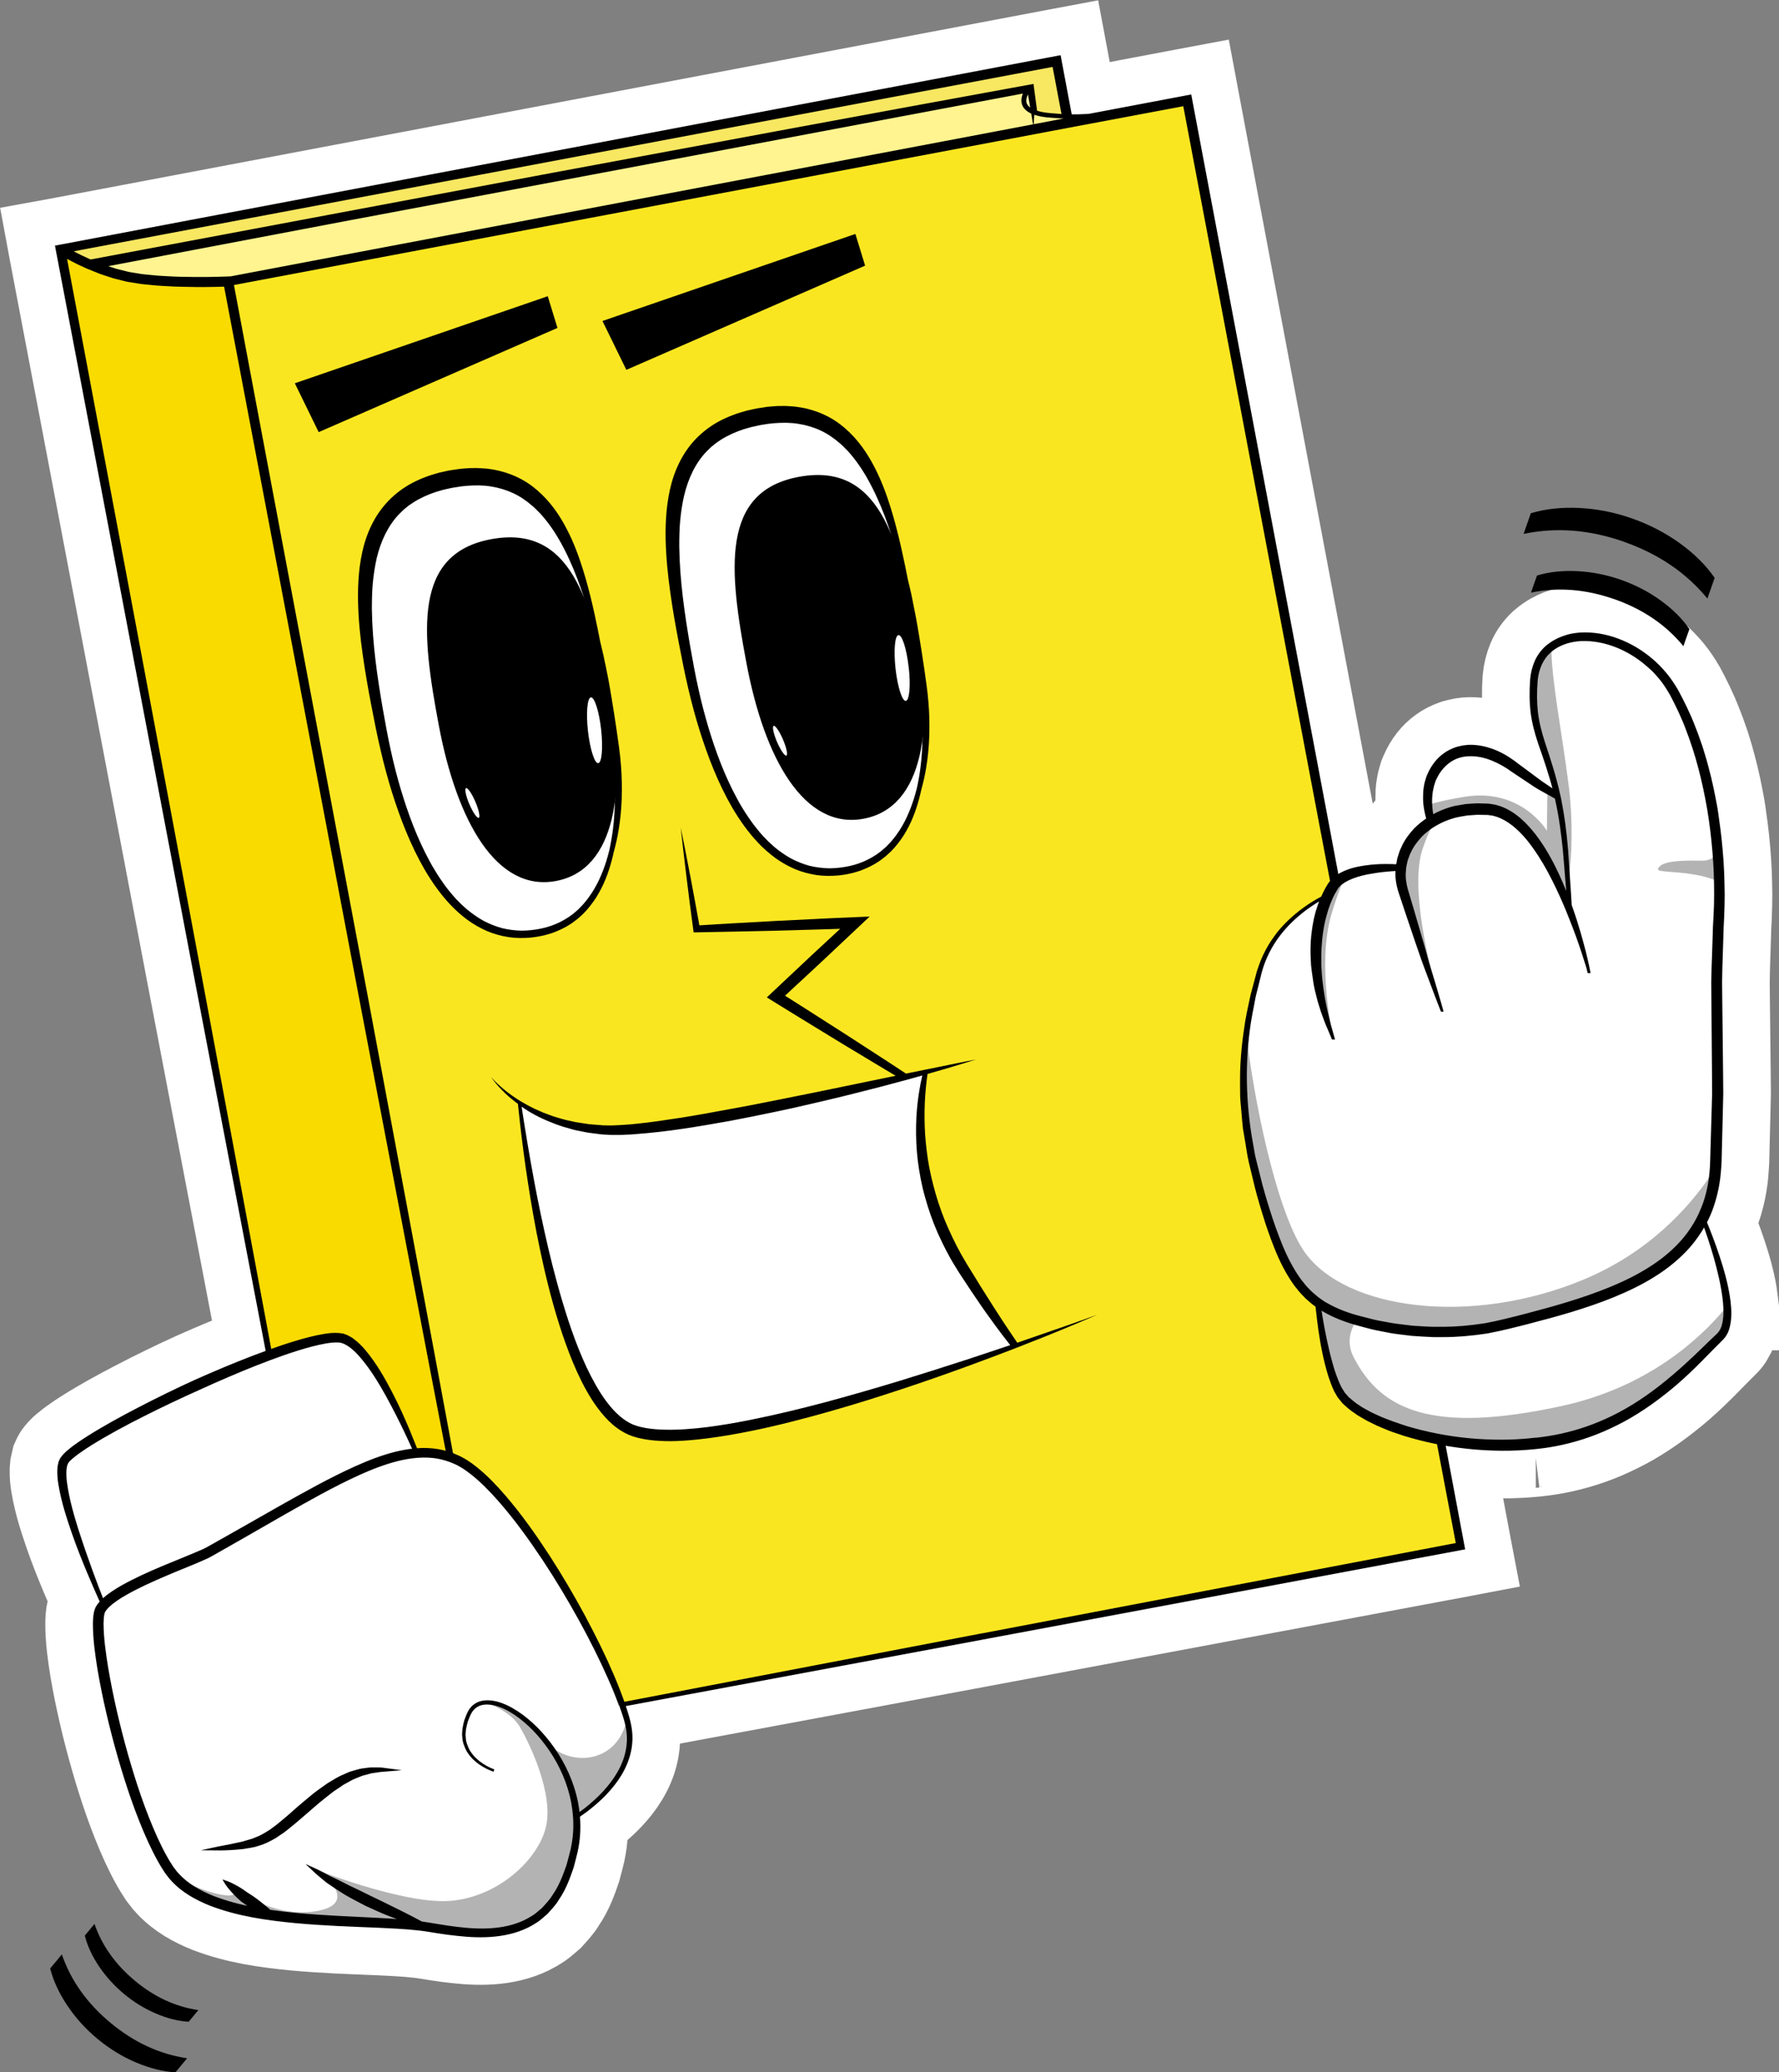
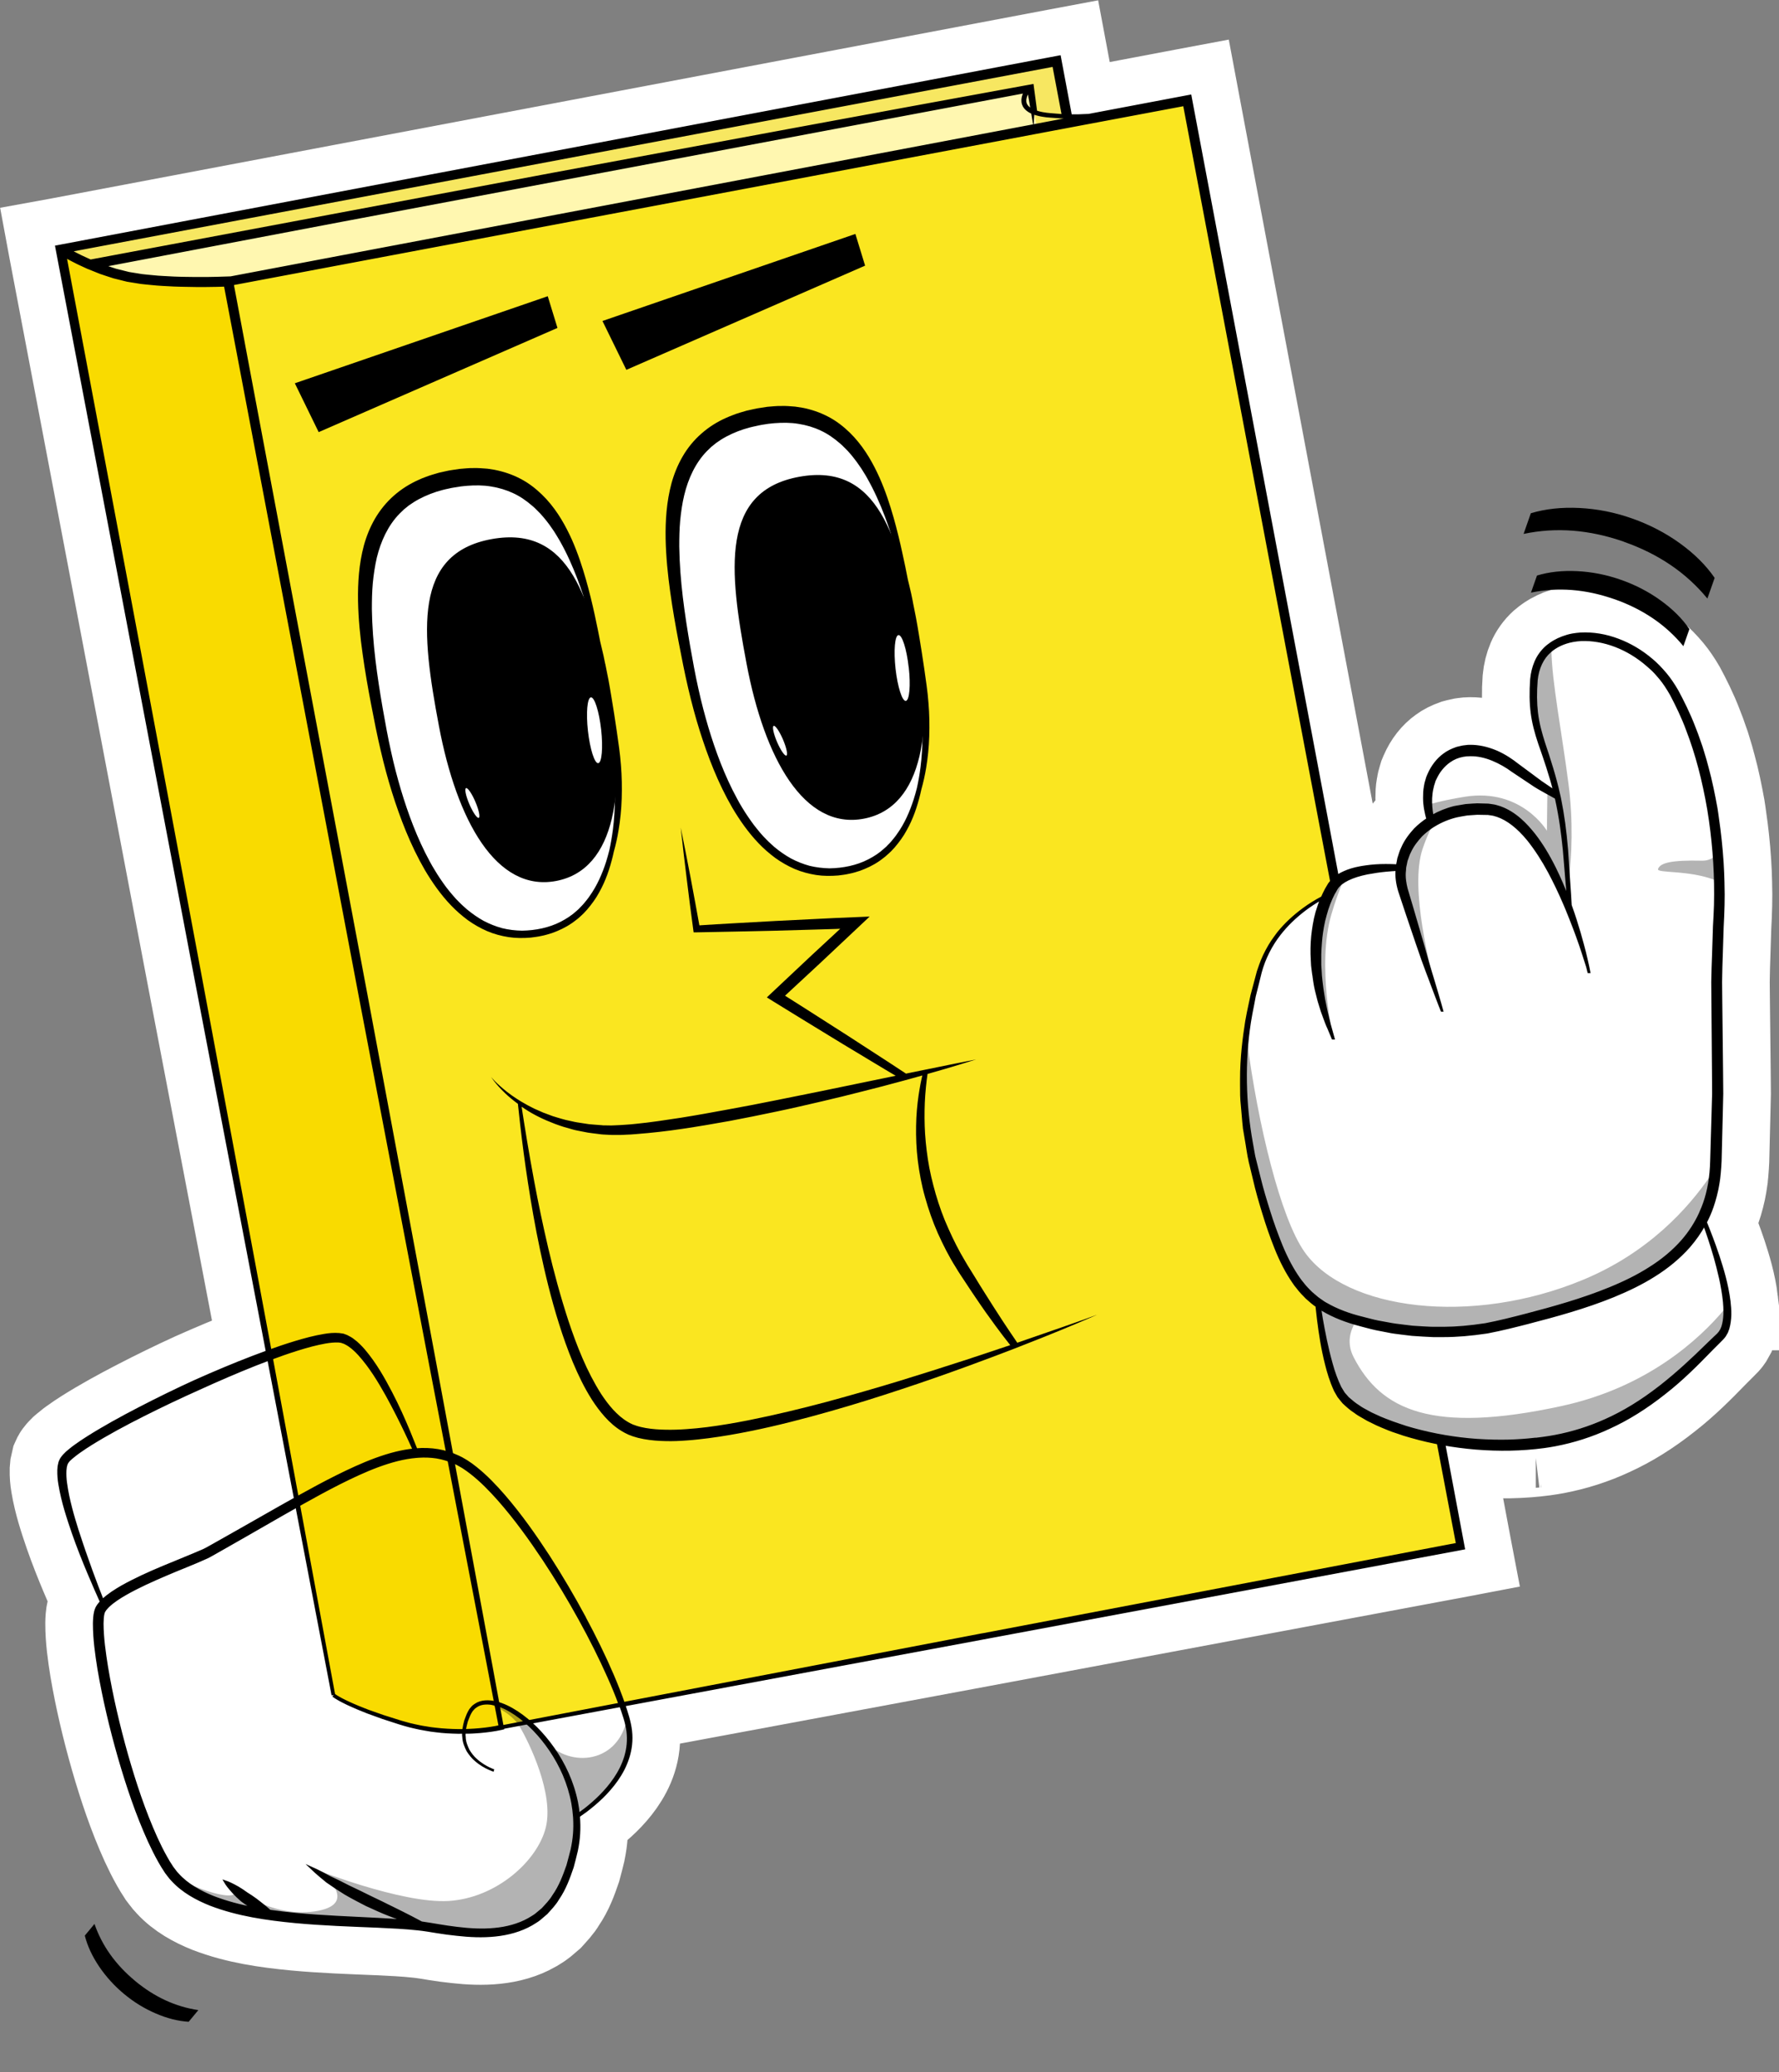
<svg xmlns="http://www.w3.org/2000/svg" id="_圖層_2" viewBox="0 0 364.15 424.23">
  <rect x="0" y="0" width="364.15" height="424.23" fill="#808080" stroke="none" />
  <defs>
    <style>.cls-1{fill:#fff;}.cls-2{stroke-width:.5px;}.cls-2,.cls-3,.cls-4{stroke-miterlimit:10;}.cls-2,.cls-4{stroke:#000;}.cls-5{fill:#fff7b0;}.cls-6{fill:#fae620;}.cls-3{fill:none;stroke:#fff;stroke-width:20px;}.cls-7{fill:#f9db00;}.cls-8{fill:#f7e761;}.cls-9{opacity:.3;}.cls-4{stroke-width:.75px;}.cls-10{fill:#fff490;}</style>
  </defs>
  <g id="CON_01">
    <g>
      <g>
        <path class="cls-3" d="M353.98,266.41c-.45-3.54-1.4-6.62-2.25-9.23-.91-2.74-1.81-5.02-2.49-6.71-.02-.04-.03-.08-.05-.11-.02-.05-.04-.1-.06-.14,.56-1.07,1.03-2.15,1.39-3.22,.12-.33,.21-.68,.32-1.01,.02-.08,.05-.15,.07-.23,.2-.66,.37-1.33,.52-2.03,.02-.09,.04-.18,.06-.26,.14-.69,.26-1.39,.36-2.11,0-.06,.02-.13,.02-.19,.09-.74,.16-1.5,.21-2.28,0,0,0-.01,0-.02,.02-.39,.06-.77,.07-1.17l.23-9.21,.11-4.6-.04-4.61c-.06-4.76-.11-9.5-.16-14.22l-.04-4.04c.02-2.05,.09-4.12,.16-6.13,.03-.93,.06-1.89,.09-2.84l.07-2.24,.11-2.25c.07-1.6,.1-3.11,.1-4.5,0-.71-.03-1.42-.04-2.13,0-.07,0-.13,0-.2-.03-1.39-.09-2.79-.18-4.2,0-.09-.01-.18-.02-.27-.09-1.38-.21-2.77-.36-4.16,0-.07-.01-.14-.02-.21-.15-1.41-.33-2.84-.54-4.26h0c-.1-.72-.19-1.44-.31-2.16-.5-2.73-1.07-5.62-1.85-8.43-.24-.98-.54-1.96-.83-2.91-.12-.39-.24-.79-.36-1.18-.16-.44-.31-.88-.46-1.31-.3-.88-.62-1.8-.98-2.66-1.08-2.87-2.45-5.55-3.52-7.55-.77-1.33-1.56-2.48-2.33-3.41-1.04-1.23-1.95-2.17-2.87-2.93-2.09-1.78-4.4-3.16-6.87-4.09-2.55-.97-5.13-1.39-7.66-1.27-.59,.04-1.18,.11-1.75,.21-.7,.13-1.37,.34-2,.57-.02,.01-.05,.02-.07,.03-.56,.21-1.09,.46-1.59,.75-.04,.02-.08,.04-.12,.07-.26,.15-.51,.32-.75,.49-.02,.01-.04,.03-.06,.05-.24,.18-.49,.35-.71,.55-.95,.86-1.71,1.92-2.19,3.05-.47,1.1-.76,2.29-.88,3.55-.18,2.59-.15,4.83,.11,6.86,.25,1.96,.75,3.97,1.56,6.35,1.11,3.15,2.25,6.5,3.05,9.7-.09-.06-.17-.12-.27-.18-.1-.07-.21-.14-.31-.21-.29-.2-.6-.4-.92-.62-.8-.53-1.62-1.09-2.44-1.73-.26-.19-.53-.39-.79-.59-.91-.68-1.86-1.39-2.88-2.13-.99-.79-2.56-1.89-4.35-2.65-1.81-.76-3.59-1.14-5.28-1.13-.32-.02-.64,.03-.95,.07-.14,.02-.29,.04-.43,.05-.08,.01-.15,.03-.23,.04-.25,.05-.5,.11-.75,.17-.13,.03-.26,.06-.4,.1-1.07,.38-1.86,.78-2.5,1.26-1.37,.97-2.5,2.41-3.26,4.16l-.23,.55-.19,.64c-.12,.37-.24,.81-.29,1.24-.15,.81-.17,1.61-.17,2.36,0,1.61,.35,3.1,.65,4.22,.01,.02,.01,.04,.02,.05,0,.01,0,.02,.01,.04-.95,.62-1.81,1.33-2.57,2.09-.87,.96-1.95,2.27-2.6,3.83-.2,.4-.34,.74-.43,1.06-.05,.15-.1,.32-.15,.47-.07,.2-.14,.41-.2,.62-.04,.22-.08,.45-.12,.66-.05,.26-.1,.52-.15,.78-.82-.04-1.58-.06-2.33-.06-1.45,0-2.77,.09-4.02,.27-.49,.07-.91,.13-1.31,.21-1.21,.23-2.21,.53-3.15,.95-.61,.27-1.12,.56-1.57,.88l-2.07-11L243.66,20.42l-.12-.64-.64,.12-20.02,3.79-1.24,.05c-.55,.02-1.1,.06-1.65,.04h-.93s-2.14-11.4-2.14-11.4l-.12-.64-.64,.12L12.55,50.42l-.31,.06-.55,.1,.1,.54,28.15,147.95,14.84,77.58c-1.02,.37-2.04,.75-3.07,1.14-3.91,1.5-7.82,3.15-11.7,4.88-3.86,1.76-7.68,3.63-11.39,5.55-3.71,1.92-7.33,3.9-10.71,6.04-.85,.54-1.68,1.09-2.49,1.68-.4,.3-.81,.58-1.19,.92l-.58,.49-.59,.6c-.2,.2-.3,.39-.45,.58-.22,.31-.27,.56-.4,.84-.07,.27-.12,.53-.17,.8-.03,.26-.04,.51-.06,.77-.02,1,.06,1.96,.22,2.88,.61,3.68,1.72,6.95,2.75,9.97,1.05,3.01,2.14,5.71,3.14,8.1,.98,2.33,1.86,4.34,2.61,6l-.12,.12c-.15,.17-.3,.37-.45,.56l-.16,.25-.08,.12s-.08,.13-.1,.19c-.09,.23-.21,.49-.26,.71-.22,.89-.24,1.69-.26,2.5,0,3.19,.44,6.24,.93,9.31,1.04,6.1,2.47,12.1,4.16,18.01,1.71,5.91,3.66,11.73,6.19,17.29,.64,1.39,1.32,2.75,2.08,4.1l.59,1.01,.61,.95,.15,.24,.19,.25,.36,.47c.24,.33,.49,.63,.77,.91,2.16,2.35,4.96,3.85,7.76,4.98,5.68,2.18,11.59,2.99,17.34,3.55,5.77,.54,11.44,.72,16.97,.95,2.76,.13,5.49,.25,8.15,.54,1.31,.13,2.64,.37,3.96,.58,1.33,.21,2.65,.4,3.98,.53,2.64,.3,5.3,.43,7.92,.15,2.61-.27,5.18-.96,7.42-2.24,.54-.35,1.11-.65,1.61-1.05,.49-.41,.97-.83,1.45-1.24,.84-.94,1.73-1.84,2.34-2.91,1.41-2.03,2.23-4.31,2.99-6.54,.32-1.11,.56-2.22,.84-3.32,.24-1.16,.4-2.26,.47-3.39,.08-1.26,.06-2.49-.05-3.71,.49-.34,.99-.69,1.49-1.06,2.14-1.63,4.42-3.64,6.31-6.32,.94-1.34,1.77-2.86,2.31-4.56,.55-1.7,.79-3.57,.57-5.49-.2-1.82-.8-3.62-1.41-5.43l73.08-13.61,98.19-18.37,.42-.08-.08-.42-3.9-20.79c2.19,.39,4.42,.68,6.68,.87,2.37,.19,4.7,.26,6.92,.22,2.45-.05,4.79-.23,6.95-.52,.76-.1,1.53-.23,2.29-.37h0c3.83-.72,7.57-1.92,11.09-3.56,3.84-1.75,7.58-4.08,11.42-7.13,3.5-2.73,6.57-5.82,9.18-8.51,.18-.19,.36-.37,.54-.55,.51-.52,1-1.02,1.51-1.51l.51-.52s.08-.09,.12-.13c.14-.16,.29-.32,.41-.51,.16-.26,.29-.49,.4-.7l.27-.73c.56-1.93,.45-3.82,.25-5.57Zm-26.97-1.69c.31-.12,.62-.23,.92-.35-.31,.12-.62,.24-.92,.35Zm24.07-79.8c0,.24-.01,.49-.02,.73,0-.24,.01-.48,.02-.73Zm-2.76-25.9c.03,.14,.06,.27,.1,.41-.03-.14-.06-.27-.1-.41Zm-1.13-4.21c.09,.3,.18,.6,.26,.91-.09-.3-.17-.61-.26-.91Zm-1.3-3.95c.13,.37,.26,.74,.39,1.12-.13-.37-.26-.75-.39-1.12Zm-5.52-11.32s.07,.1,.1,.14c-.03-.05-.07-.1-.1-.14Zm-16.47,152.99c-.16,.05-.32,.11-.48,.16,.16-.05,.32-.1,.48-.16Zm-2.71,.79c-.18,.05-.35,.09-.53,.13,.18-.04,.35-.09,.53-.13Zm14.65-6.59c-.13,.08-.26,.17-.38,.25,.13-.08,.26-.17,.38-.25Zm-2.42,1.51c-.3,.17-.59,.35-.89,.51,.3-.17,.59-.34,.89-.51Zm-2.73,1.49c-.37,.18-.73,.36-1.1,.54,.37-.17,.73-.35,1.1-.54Zm7.3-152.9c-.05-.05-.1-.1-.15-.15,.05,.05,.1,.09,.15,.14,0,0,0,0,0,0Zm-63.52,44.02s-.03,.02-.04,.03c0,0,0,0,0,0,.01,0,.02-.02,.03-.03Zm39.61,113.73c.1-.01,.19-.02,.29-.03-.03,0-.07,0-.1,.01-.06,0-.12,.01-.19,.02Z" />
        <path class="cls-1" d="M353.98,266.41c-.45-3.54-1.4-6.62-2.25-9.23-.91-2.74-1.81-5.02-2.49-6.71-.02-.04-.03-.08-.05-.11-.02-.05-.04-.1-.06-.14,.56-1.07,1.03-2.15,1.39-3.22,.12-.33,.21-.68,.32-1.01,.02-.08,.05-.15,.07-.23,.2-.66,.37-1.33,.52-2.03,.02-.09,.04-.18,.06-.26,.14-.69,.26-1.39,.36-2.11,0-.06,.02-.13,.02-.19,.09-.74,.16-1.5,.21-2.28,0,0,0-.01,0-.02,.02-.39,.06-.77,.07-1.17l.23-9.21,.11-4.6-.04-4.61c-.06-4.76-.11-9.5-.16-14.22l-.04-4.04c.02-2.05,.09-4.12,.16-6.13,.03-.93,.06-1.89,.09-2.84l.07-2.24,.11-2.25c.07-1.6,.1-3.11,.1-4.5,0-.71-.03-1.42-.04-2.13,0-.07,0-.13,0-.2-.03-1.39-.09-2.79-.18-4.2,0-.09-.01-.18-.02-.27-.09-1.38-.21-2.77-.36-4.16,0-.07-.01-.14-.02-.21-.15-1.41-.33-2.84-.54-4.26h0c-.1-.72-.19-1.44-.31-2.16-.5-2.73-1.07-5.62-1.85-8.43-.24-.98-.54-1.96-.83-2.91-.12-.39-.24-.79-.36-1.18-.16-.44-.31-.88-.46-1.31-.3-.88-.62-1.8-.98-2.66-1.08-2.87-2.45-5.55-3.52-7.55-.77-1.33-1.56-2.48-2.33-3.41-1.04-1.23-1.95-2.17-2.87-2.93-2.09-1.78-4.4-3.16-6.87-4.09-2.55-.97-5.13-1.39-7.66-1.27-.59,.04-1.18,.11-1.75,.21-.7,.13-1.37,.34-2,.57-.02,.01-.05,.02-.07,.03-.56,.21-1.09,.46-1.59,.75-.04,.02-.08,.04-.12,.07-.26,.15-.51,.32-.75,.49-.02,.01-.04,.03-.06,.05-.24,.18-.49,.35-.71,.55-.95,.86-1.71,1.92-2.19,3.05-.47,1.1-.76,2.29-.88,3.55-.18,2.59-.15,4.83,.11,6.86,.25,1.96,.75,3.97,1.56,6.35,1.11,3.15,2.25,6.5,3.05,9.7-.09-.06-.17-.12-.27-.18-.1-.07-.21-.14-.31-.21-.29-.2-.6-.4-.92-.62-.8-.53-1.62-1.09-2.44-1.73-.26-.19-.53-.39-.79-.59-.91-.68-1.86-1.39-2.88-2.13-.99-.79-2.56-1.89-4.35-2.65-1.81-.76-3.59-1.14-5.28-1.13-.32-.02-.64,.03-.95,.07-.14,.02-.29,.04-.43,.05-.08,.01-.15,.03-.23,.04-.25,.05-.5,.11-.75,.17-.13,.03-.26,.06-.4,.1-1.07,.38-1.86,.78-2.5,1.26-1.37,.97-2.5,2.41-3.26,4.16l-.23,.55-.19,.64c-.12,.37-.24,.81-.29,1.24-.15,.81-.17,1.61-.17,2.36,0,1.61,.35,3.1,.65,4.22,.01,.02,.01,.04,.02,.05,0,.01,0,.02,.01,.04-.95,.62-1.81,1.33-2.57,2.09-.87,.96-1.95,2.27-2.6,3.83-.2,.4-.34,.74-.43,1.06-.05,.15-.1,.32-.15,.47-.07,.2-.14,.41-.2,.62-.04,.22-.08,.45-.12,.66-.05,.26-.1,.52-.15,.78-.82-.04-1.58-.06-2.33-.06-1.45,0-2.77,.09-4.02,.27-.49,.07-.91,.13-1.31,.21-1.21,.23-2.21,.53-3.15,.95-.61,.27-1.12,.56-1.57,.88l-2.07-11L243.66,20.42l-.12-.64-.64,.12-20.02,3.79-1.24,.05c-.55,.02-1.1,.06-1.65,.04h-.93s-2.14-11.4-2.14-11.4l-.12-.64-.64,.12L12.55,50.42l-.31,.06-.55,.1,.1,.54,28.15,147.95,14.84,77.58c-1.02,.37-2.04,.75-3.07,1.14-3.91,1.5-7.82,3.15-11.7,4.88-3.86,1.76-7.68,3.63-11.39,5.55-3.71,1.92-7.33,3.9-10.71,6.04-.85,.54-1.68,1.09-2.49,1.68-.4,.3-.81,.58-1.19,.92l-.58,.49-.59,.6c-.2,.2-.3,.39-.45,.58-.22,.31-.27,.56-.4,.84-.07,.27-.12,.53-.17,.8-.03,.26-.04,.51-.06,.77-.02,1,.06,1.96,.22,2.88,.61,3.68,1.72,6.95,2.75,9.97,1.05,3.01,2.14,5.71,3.14,8.1,.98,2.33,1.86,4.34,2.61,6l-.12,.12c-.15,.17-.3,.37-.45,.56l-.16,.25-.08,.12s-.08,.13-.1,.19c-.09,.23-.21,.49-.26,.71-.22,.89-.24,1.69-.26,2.5,0,3.19,.44,6.24,.93,9.31,1.04,6.1,2.47,12.1,4.16,18.01,1.71,5.91,3.66,11.73,6.19,17.29,.64,1.39,1.32,2.75,2.08,4.1l.59,1.01,.61,.95,.15,.24,.19,.25,.36,.47c.24,.33,.49,.63,.77,.91,2.16,2.35,4.96,3.85,7.76,4.98,5.68,2.18,11.59,2.99,17.34,3.55,5.77,.54,11.44,.72,16.97,.95,2.76,.13,5.49,.25,8.15,.54,1.31,.13,2.64,.37,3.96,.58,1.33,.21,2.65,.4,3.98,.53,2.64,.3,5.3,.43,7.92,.15,2.61-.27,5.18-.96,7.42-2.24,.54-.35,1.11-.65,1.61-1.05,.49-.41,.97-.83,1.45-1.24,.84-.94,1.73-1.84,2.34-2.91,1.41-2.03,2.23-4.31,2.99-6.54,.32-1.11,.56-2.22,.84-3.32,.24-1.16,.4-2.26,.47-3.39,.08-1.26,.06-2.49-.05-3.71,.49-.34,.99-.69,1.49-1.06,2.14-1.63,4.42-3.64,6.31-6.32,.94-1.34,1.77-2.86,2.31-4.56,.55-1.7,.79-3.57,.57-5.49-.2-1.82-.8-3.62-1.41-5.43l73.08-13.61,98.19-18.37,.42-.08-.08-.42-3.9-20.79c2.19,.39,4.42,.68,6.68,.87,2.37,.19,4.7,.26,6.92,.22,2.45-.05,4.79-.23,6.95-.52,.76-.1,1.53-.23,2.29-.37h0c3.83-.72,7.57-1.92,11.09-3.56,3.84-1.75,7.58-4.08,11.42-7.13,3.5-2.73,6.57-5.82,9.18-8.51,.18-.19,.36-.37,.54-.55,.51-.52,1-1.02,1.51-1.51l.51-.52s.08-.09,.12-.13c.14-.16,.29-.32,.41-.51,.16-.26,.29-.49,.4-.7l.27-.73c.56-1.93,.45-3.82,.25-5.57Zm-26.97-1.69c.31-.12,.62-.23,.92-.35-.31,.12-.62,.24-.92,.35Zm24.07-79.8c0,.24-.01,.49-.02,.73,0-.24,.01-.48,.02-.73Zm-2.76-25.9c.03,.14,.06,.27,.1,.41-.03-.14-.06-.27-.1-.41Zm-1.13-4.21c.09,.3,.18,.6,.26,.91-.09-.3-.17-.61-.26-.91Zm-1.3-3.95c.13,.37,.26,.74,.39,1.12-.13-.37-.26-.75-.39-1.12Zm-5.52-11.32s.07,.1,.1,.14c-.03-.05-.07-.1-.1-.14Zm-16.47,152.99c-.16,.05-.32,.11-.48,.16,.16-.05,.32-.1,.48-.16Zm-2.71,.79c-.18,.05-.35,.09-.53,.13,.18-.04,.35-.09,.53-.13Zm14.65-6.59c-.13,.08-.26,.17-.38,.25,.13-.08,.26-.17,.38-.25Zm-2.42,1.51c-.3,.17-.59,.35-.89,.51,.3-.17,.59-.34,.89-.51Zm-2.73,1.49c-.37,.18-.73,.36-1.1,.54,.37-.17,.73-.35,1.1-.54Zm7.3-152.9c-.05-.05-.1-.1-.15-.15,.05,.05,.1,.09,.15,.14,0,0,0,0,0,0Zm-63.52,44.02s-.03,.02-.04,.03c0,0,0,0,0,0,.01,0,.02-.02,.03-.03Zm39.61,113.73c.1-.01,.19-.02,.29-.03-.03,0-.07,0-.1,.01-.06,0-.12,.01-.19,.02Z" />
      </g>
      <g>
        <g>
          <rect class="cls-8" x="38.45" y="29.12" width="207.56" height="301.21" transform="translate(-30.89 29.52) rotate(-10.7)" />
          <rect class="cls-5" x="48.31" y="33.03" width="192.03" height="301.2" transform="translate(-31.58 29.98) rotate(-10.7)" />
-           <path class="cls-10" d="M231.47,22.7s-9.04,1.8-17.11,.86c-8.08-.94-3.56-5.75-3.56-5.75L16.1,54.59l11.83,21.46L231.47,22.7Z" />
          <rect class="cls-6" x="72.89" y="36.45" width="199.79" height="301.2" transform="translate(-31.71 35.32) rotate(-10.7)" />
          <path class="cls-7" d="M68.21,346.97s2.81,2.31,13.82,5.66c11,3.36,20.55,.93,20.55,.93L46.67,57.6s-13.11,.6-20.55-.96c-7.45-1.55-13.81-5.65-13.81-5.65l55.91,295.97Z" />
        </g>
        <path class="cls-4" d="M242.9,19.9l-20.02,3.79-1.24,.05c-.55,.02-1.1,.06-1.65,.04h-.93s-2.14-11.4-2.14-11.4l-.12-.64-.64,.12L12.55,50.42l-.31,.06-.55,.1,.1,.54,28.15,147.95,28.3,147.92-13.7-74.05-13.8-74.03-13.87-74.01L13.21,52.27c.25,.14,.5,.28,.75,.42,.65,.37,1.33,.69,2,1.04,.13,.06,.27,.12,.4,.19,.55,.26,1.1,.5,1.65,.76,.13,.06,.27,.11,.41,.16,.56,.23,1.12,.45,1.68,.68l.53,.21,.54,.18,.83,.28,.25,.08c.32,.1,.64,.21,.96,.31,.04,.01,.08,.03,.12,.04l1.08,.27,1.08,.27c.19,.05,.33,.09,.56,.14l.56,.09,2.23,.36c.75,.1,1.49,.15,2.24,.23,.75,.07,1.49,.15,2.24,.18l2.24,.12c.75,.04,1.49,.04,2.24,.06,.74,.02,1.49,.04,2.24,.04h2.23c1.3-.01,2.6-.04,3.91-.08l2.24,11.79,.23,1.2,25.5,134.42,14.13,73.96,11.77,61.24,.03,.16,.77,4.02,.02,.12,1.59,8.29c-1.4,.32-2.84,.52-4.27,.65-.37,.04-.74,.07-1.11,.09-.37,.03-.74,.05-1.11,.06-.74,.04-1.49,.04-2.23,.04-.74,0-1.49-.04-2.23-.08-.74-.06-1.49-.09-2.22-.19l-1.11-.13c-.37-.05-.73-.12-1.1-.18-.37-.06-.74-.11-1.1-.19l-1.09-.23c-.73-.14-1.45-.35-2.16-.55-.73-.18-1.42-.43-2.14-.65l-2.13-.67-2.11-.74-1.05-.37-1.04-.41c-.69-.28-1.39-.54-2.06-.85l-1.02-.46c-.34-.15-.67-.33-1-.49-.34-.16-.66-.34-.98-.53-.33-.18-.64-.38-.94-.6,.3,.22,.61,.42,.94,.61,.32,.19,.64,.37,.98,.54,.33,.16,.66,.34,1,.5l1.02,.46c.67,.32,1.37,.59,2.06,.87l1.04,.42,1.05,.38,2.1,.76,2.13,.69c.71,.22,1.41,.48,2.13,.67,.72,.2,1.43,.41,2.17,.56l1.09,.24c.37,.08,.73,.13,1.1,.2,.37,.06,.74,.13,1.11,.19l1.11,.14c.74,.11,1.49,.15,2.23,.21,.75,.04,1.49,.08,2.24,.09,.75,0,1.49,0,2.24-.02,.37,0,.75-.03,1.12-.05,.37-.02,.75-.04,1.12-.08,1.49-.13,2.97-.32,4.44-.65l.12-.03-.02-.13,98.08-18.27,98.19-18.37,.42-.08-.08-.42-27.8-148.01L243.66,20.42l-.12-.64-.64,.12ZM18.51,53.51c-.67-.31-1.34-.6-2-.92-.65-.34-1.32-.64-1.95-1.01-.19-.1-.37-.21-.56-.31L215.76,13.26l1.98,10.48h-.23c-.28-.02-.55-.04-.83-.07l-1.64-.13c-.55-.04-1.1-.11-1.63-.21-.34-.06-.68-.14-1.01-.24-.15-.05-.31-.09-.46-.14l-.71-5.33-.43,.08-24.36,4.46-24.36,4.5-48.7,9.04-43.72,8.21-51.15,9.6ZM211.38,22.73c-.14-.07-.28-.14-.41-.21-.19-.11-.37-.23-.54-.38-.2-.17-.36-.38-.5-.6-.12-.23-.2-.48-.22-.74-.05-.52,.1-1.05,.33-1.53,.07-.14,.15-.29,.24-.42,.05-.09,.11-.18,.17-.27,.06-.09,.12-.17,.18-.25,0,0,0,0,0,0l.75,4.41ZM46.67,56.97c-1.47,.06-2.95,.09-4.42,.11h-2.22c-.74,0-1.48-.02-2.21-.03-.74-.02-1.48-.02-2.21-.06l-2.21-.12c-.74-.02-1.47-.1-2.2-.17-.73-.08-1.46-.12-2.19-.22l-2.16-.35-.54-.09-.51-.13-1.08-.27-1.08-.27c-.23-.07-.46-.15-.7-.23-.11-.04-.22-.07-.33-.11l-.88-.29-.16-.05-.52-.17-.34-.13,.91-.18,1.1-.21,47.15-8.96L210.08,18.64c-.1,.16-.2,.33-.29,.51-.23,.51-.4,1.09-.33,1.67,.03,.29,.12,.57,.26,.83,.15,.25,.34,.48,.56,.66,.23,.2,.48,.36,.75,.5,.13,.07,.26,.13,.4,.18h0c.11,.05,.22,.09,.33,.13,.23,.08,.46,.14,.69,.2,.31,.08,.62,.15,.93,.2,.55,.1,1.1,.16,1.65,.19l1.65,.12c.28,.02,.55,.04,.83,.05h.27s.56,0,.56,0h.76s.9,0,.9,0c.55,.02,1.1-.03,1.65-.05l.55-.03-3.02,.57-1.27,.24-5.04,.96-1.27,.24L47.24,56.95h0s-.57,.02-.57,.02ZM200.72,334.8l-97.98,18.76-1.56-8.43-.02-.12-.74-4.02-.03-.16-11.38-61.31-13.82-74.02L49.87,70.96l-.22-1.2-2.2-11.71L211.84,27.08l1.27-.24,5.05-.95,1.27-.24,2.38-.45,1.45-.27,19.25-3.62,27.9,147.33,28.02,147.54-97.71,18.63Z" />
        <g>
          <g>
            <path class="cls-1" d="M109.61,191.29s-12.32,1.5-19.48-9.93c-7.16-11.43-8.6-17.76-10.41-24.98,0,0-3.89-15.89-4.25-25.34-.36-9.44-1.21-24.32,6.74-28.84,7.95-4.53,19.77-7.38,26.37-.71,6.6,6.67,8.52,11.33,10.85,17.87,2.32,6.54,4.29,17.07,5.12,22.86,.83,5.8,2.69,21.2,1.33,28.74-1.36,7.55-3.27,17.51-16.26,20.32Z" />
            <path d="M123.88,135.9c-.11-.55-.21-1.09-.33-1.62-.13-.53-.25-1.06-.37-1.58-.11-.45-.21-.89-.32-1.34-.32-1.64-.69-3.49-1.13-5.51-.48-2.21-1.06-4.64-1.79-7.21-.74-2.58-1.63-5.33-2.87-8.15-1.27-2.8-2.85-5.7-5.21-8.29-1.18-1.28-2.54-2.49-4.1-3.49-1.57-.98-3.32-1.74-5.16-2.22l-.69-.17c-.23-.06-.46-.11-.7-.15-.47-.07-.94-.15-1.42-.22-.95-.07-1.9-.16-2.86-.13-.95-.02-1.9,.1-2.85,.17-.47,.07-.94,.14-1.41,.21l-.71,.11-.7,.15c-.47,.1-.93,.21-1.4,.31-.47,.14-.93,.28-1.39,.41-.47,.13-.93,.31-1.39,.48-.46,.17-.92,.34-1.36,.56-1.81,.8-3.55,1.88-5.08,3.23-1.53,1.34-2.84,2.95-3.86,4.69-1.02,1.75-1.77,3.62-2.29,5.51-1.02,3.8-1.26,7.65-1.2,11.37,.07,3.72,.44,7.36,.94,10.87,.49,3.52,1.09,6.93,1.72,10.22,.63,3.29,1.25,6.46,1.97,9.49,.7,3.03,1.48,5.89,2.31,8.56,1.67,5.32,3.76,10.8,6.74,15.95,1.52,2.56,3.25,5.04,5.35,7.23,1.05,1.1,2.2,2.1,3.42,3.01,1.24,.89,2.57,1.65,3.97,2.26,1.41,.6,2.9,1,4.4,1.23,1.5,.23,3.03,.22,4.52,.1,.74-.1,1.49-.18,2.21-.35,.73-.13,1.45-.37,2.15-.58,1.4-.5,2.75-1.13,3.96-1.96,.31-.19,.59-.43,.89-.65l.43-.33c.14-.11,.27-.24,.41-.36,.26-.25,.54-.47,.79-.74,.24-.26,.49-.52,.73-.79,.92-1.08,1.76-2.23,2.42-3.45,1.37-2.41,2.21-4.97,2.82-7.47,.08-.31,.14-.62,.21-.93,.39-1.38,.73-2.88,.98-4.45,.34-2.02,.56-4.18,.63-6.41,.07-2.24,.03-4.55-.16-6.89-.17-2.34-.54-4.7-.87-7.03-.35-2.33-.69-4.66-1.09-6.96-.19-1.15-.38-2.29-.59-3.41-.22-1.12-.45-2.22-.66-3.31Zm-1.35,.26c.19,1.09,.38,2.19,.58,3.31,.18,1.12,.35,2.25,.53,3.39,.38,2.29,.71,4.62,1.04,6.96,.34,2.34,.72,4.64,.91,6.93,.19,2.29,.32,4.55,.29,6.73-.03,2.18-.16,4.29-.41,6.28-.2,1.51-.45,2.95-.74,4.29h0c-.2,.79-.42,1.57-.66,2.36-.79,2.44-1.84,4.88-3.38,7.03-.2,.27-.37,.56-.59,.8-.21,.26-.42,.51-.63,.77-.21,.26-.46,.48-.69,.73l-.34,.36c-.12,.11-.25,.21-.37,.33-.98,.91-2.1,1.64-3.3,2.26-2.39,1.23-5.16,1.78-7.9,1.83-1.38-.02-2.74-.19-4.07-.51-1.33-.36-2.61-.87-3.82-1.51-1.21-.67-2.34-1.47-3.41-2.35l-.77-.69-.38-.35-.37-.37c-.24-.25-.49-.49-.73-.74l-.69-.79c-.23-.26-.45-.53-.67-.8l-.64-.81c-.4-.57-.83-1.12-1.2-1.7-.38-.58-.77-1.15-1.11-1.75l-.53-.88c-.17-.3-.33-.6-.5-.9-2.63-4.83-4.47-9.89-5.91-14.68-.71-2.4-1.41-5.02-2.02-7.83-.63-2.81-1.18-5.81-1.73-8.96-1.08-6.29-2.1-13.15-2.2-20.21,0-1.76,.03-3.54,.19-5.3,.17-1.76,.43-3.51,.82-5.22,.83-3.39,2.3-6.6,4.65-9.01,.3-.29,.59-.59,.9-.87l.97-.79,1.04-.7c.35-.24,.73-.42,1.1-.64,1.49-.78,3.09-1.41,4.75-1.84,.41-.13,.84-.19,1.25-.29,.42-.09,.84-.2,1.27-.25,.42-.07,.85-.14,1.27-.2,.42-.06,.84-.08,1.26-.13,1.68-.13,3.34-.13,4.93,.14,1.59,.25,3.12,.71,4.53,1.37,1.42,.65,2.71,1.56,3.88,2.57,.29,.25,.59,.5,.86,.79,.27,.28,.55,.54,.82,.83,.25,.29,.5,.58,.76,.87,.26,.29,.48,.61,.72,.9l.35,.46c.11,.15,.22,.31,.33,.47,.22,.31,.44,.62,.65,.94,.39,.65,.81,1.27,1.17,1.93,1.48,2.6,2.63,5.25,3.6,7.78,.43,1.13,.81,2.24,1.17,3.31,.21,.84,.43,1.72,.66,2.66,.44,1.71,.84,3.58,1.3,5.55,.23,.98,.41,2,.62,3.04,.1,.52,.21,1.04,.32,1.57,.1,.53,.19,1.07,.29,1.61Z" />
            <path d="M124.66,142.06c3.65,19.32,1.49,35.93-10.8,38.28-12.28,2.35-20.36-12.38-24.01-31.7-3.65-19.33-5.34-35.36,10.79-38.28,16.13-2.92,20.37,12.37,24.02,31.71Z" />
            <polygon points="114.11 67.13 65.23 88.46 60.35 78.46 112.12 60.64 114.11 67.13" />
            <path class="cls-1" d="M97.3,164.12c.72,1.68,1.03,3.16,.7,3.3-.34,.14-1.19-1.1-1.92-2.78-.72-1.68-1.03-3.15-.69-3.3,.33-.15,1.19,1.1,1.91,2.78Z" />
            <path class="cls-1" d="M123.05,149.35c.41,3.72,.14,6.8-.6,6.88-.74,.08-1.68-2.87-2.1-6.58-.41-3.72-.14-6.81,.6-6.89,.74-.09,1.68,2.86,2.1,6.59Z" />
          </g>
          <g>
            <path class="cls-1" d="M172.58,178.54s-12.32,1.51-19.48-9.93c-7.16-11.43-8.6-17.76-10.41-24.98,0,0-3.89-15.9-4.25-25.34-.36-9.45-1.21-24.32,6.74-28.84,7.95-4.53,19.77-7.38,26.37-.72,6.59,6.67,8.53,11.33,10.85,17.87,2.32,6.54,4.29,17.06,5.11,22.87,.83,5.8,2.7,21.19,1.34,28.74-1.36,7.54-3.28,17.51-16.26,20.32Z" />
            <path d="M186.85,123.15c-.11-.54-.21-1.08-.33-1.61-.13-.54-.25-1.06-.37-1.58-.11-.45-.21-.89-.32-1.33-.32-1.65-.69-3.49-1.14-5.5-.48-2.22-1.06-4.64-1.79-7.22-.74-2.58-1.62-5.33-2.87-8.14-1.26-2.8-2.85-5.7-5.2-8.29-1.18-1.29-2.54-2.49-4.1-3.49-1.57-.98-3.32-1.74-5.16-2.22l-.69-.17c-.23-.05-.47-.11-.7-.14-.47-.07-.94-.15-1.42-.22-.95-.07-1.9-.17-2.86-.13-.96-.02-1.9,.1-2.85,.17-.47,.07-.94,.14-1.41,.22l-.71,.11-.7,.15c-.47,.1-.93,.21-1.4,.31-.46,.14-.93,.27-1.4,.41-.47,.12-.92,.31-1.38,.48-.46,.18-.92,.34-1.37,.56-1.81,.79-3.55,1.87-5.08,3.22-1.54,1.34-2.85,2.94-3.86,4.69-1.02,1.75-1.77,3.62-2.29,5.51-1.02,3.8-1.26,7.65-1.2,11.37,.08,3.72,.45,7.36,.94,10.87,.49,3.52,1.09,6.93,1.72,10.22,.63,3.28,1.25,6.46,1.96,9.49,.71,3.03,1.48,5.89,2.31,8.55,1.67,5.32,3.75,10.8,6.74,15.95,1.52,2.56,3.25,5.03,5.35,7.23,1.04,1.1,2.2,2.1,3.42,3.01,1.24,.89,2.57,1.65,3.97,2.26,1.41,.6,2.9,.99,4.4,1.23,1.5,.23,3.03,.22,4.52,.1,.74-.1,1.48-.17,2.21-.35,.73-.13,1.44-.36,2.15-.58,1.4-.5,2.75-1.13,3.96-1.96,.31-.19,.59-.43,.88-.65l.43-.33c.14-.12,.27-.24,.4-.36,.27-.25,.55-.48,.8-.73,.24-.26,.49-.53,.73-.79,.92-1.08,1.76-2.22,2.42-3.44,1.37-2.41,2.21-4.98,2.82-7.48,.07-.31,.14-.62,.21-.92,.39-1.39,.73-2.88,.99-4.45,.33-2.03,.56-4.18,.63-6.42,.07-2.24,.04-4.55-.16-6.89-.17-2.34-.54-4.7-.87-7.03-.35-2.33-.69-4.67-1.09-6.96-.19-1.15-.38-2.29-.59-3.41-.23-1.12-.45-2.23-.66-3.32Zm-1.35,.26c.19,1.09,.39,2.19,.58,3.31,.18,1.12,.35,2.26,.53,3.4,.38,2.28,.7,4.61,1.03,6.95,.35,2.34,.72,4.64,.91,6.93,.19,2.29,.31,4.55,.29,6.73-.03,2.18-.16,4.29-.41,6.28-.19,1.51-.44,2.94-.74,4.29h0c-.2,.79-.42,1.58-.67,2.36-.79,2.43-1.83,4.88-3.38,7.03-.2,.27-.37,.56-.59,.8-.21,.25-.42,.51-.63,.77-.21,.26-.46,.48-.69,.72l-.34,.36c-.12,.11-.25,.22-.38,.33-.97,.91-2.1,1.65-3.3,2.26-2.38,1.23-5.15,1.78-7.9,1.83-1.37-.03-2.74-.19-4.07-.51-1.33-.36-2.61-.87-3.82-1.51-1.21-.67-2.35-1.47-3.41-2.35l-.77-.7-.38-.35-.37-.37c-.24-.25-.49-.49-.73-.75l-.69-.78c-.23-.26-.45-.53-.66-.81l-.65-.82c-.4-.57-.82-1.12-1.2-1.7-.38-.58-.77-1.15-1.12-1.75l-.53-.89c-.17-.3-.33-.61-.5-.91-2.63-4.82-4.47-9.88-5.91-14.67-.71-2.4-1.41-5.02-2.03-7.84-.63-2.81-1.18-5.81-1.73-8.96-1.07-6.29-2.1-13.15-2.2-20.22,0-1.76,.03-3.53,.19-5.29,.17-1.76,.42-3.51,.83-5.22,.82-3.4,2.3-6.61,4.64-9.01,.3-.29,.59-.59,.9-.87l.98-.79,1.04-.71c.35-.23,.73-.42,1.1-.63,1.49-.79,3.09-1.41,4.75-1.84,.41-.12,.84-.19,1.26-.29,.42-.09,.84-.2,1.26-.26,.42-.06,.85-.13,1.27-.2,.42-.05,.85-.09,1.26-.13,1.68-.13,3.34-.13,4.94,.14,1.59,.25,3.12,.7,4.53,1.37,1.42,.65,2.71,1.56,3.88,2.57,.29,.25,.59,.5,.85,.79,.27,.28,.56,.53,.82,.82,.25,.3,.5,.58,.76,.87,.25,.29,.48,.61,.71,.91l.35,.45c.11,.15,.22,.32,.33,.47,.22,.31,.44,.63,.65,.94,.39,.65,.82,1.27,1.17,1.93,1.47,2.6,2.64,5.25,3.6,7.78,.43,1.13,.81,2.23,1.17,3.31,.21,.84,.43,1.73,.66,2.66,.44,1.71,.84,3.58,1.3,5.55,.22,.98,.41,2,.62,3.04,.1,.52,.21,1.04,.32,1.57,.11,.53,.19,1.07,.29,1.61Z" />
            <path d="M187.63,129.31c3.65,19.33,1.48,35.93-10.79,38.28-12.28,2.35-20.37-12.38-24.02-31.71-3.65-19.32-5.34-35.36,10.8-38.28,16.13-2.93,20.36,12.38,24.01,31.7Z" />
            <polygon points="177.08 54.38 128.21 75.71 123.32 65.71 175.09 47.89 177.08 54.38" />
            <path class="cls-1" d="M160.27,151.38c.72,1.68,1.03,3.15,.7,3.29-.33,.15-1.19-1.1-1.91-2.77-.72-1.68-1.03-3.16-.7-3.3,.33-.15,1.19,1.1,1.91,2.78Z" />
            <path class="cls-1" d="M186.01,136.59c.42,3.72,.15,6.8-.6,6.89-.74,.08-1.68-2.87-2.1-6.59-.41-3.72-.14-6.8,.6-6.88,.74-.08,1.68,2.86,2.09,6.58Z" />
          </g>
          <g>
-             <path class="cls-1" d="M206.88,274.79c-.94-1.19-1.95-2.5-2.98-3.9l-2.01-2.78c-.43-.61-.85-1.23-1.3-1.88-.24-.35-.48-.71-.72-1.07-.53-.76-1.03-1.52-1.56-2.33l-.48-.73c-.2-.31-.41-.62-.61-.93-.48-.72-.98-1.47-1.44-2.27-1.22-1.92-2.4-4.17-3.62-6.87-.99-2.23-1.87-4.7-2.6-7.33-.64-2.28-1.12-4.69-1.46-7.38-.28-2.23-.39-4.52-.35-7.01,.03-2.02,.2-4.12,.51-6.25,.05-.36,.1-.71,.16-1.05,.08-.46,.15-.9,.24-1.33,.11-.56,.48-1.55,.6-2.06,0,0-2.27,.12-2.95,.31-.6,.16-1.22,.33-1.85,.5l-.8,.21c-2.03,.55-4.73,1.27-7.61,1.99-2.69,.68-5.56,1.39-8.53,2.08l-1.9,.43c-2.36,.54-4.8,1.11-7.26,1.62-2.95,.61-6.11,1.27-9.31,1.87l-.21,.04c-3.59,.65-6.72,1.17-9.58,1.59-3.04,.46-6.19,.82-9.35,1.07l-2.27,.14c-.13,0-.27,.01-.4,.02-.24,.01-.47,.03-.7,.03h-1.15c-.49,.01-1.01-.02-1.51-.05-.23-.01-.46-.03-.69-.04l-2.1-.25c-.13-.02-.25-.03-.37-.05-.21-.03-.43-.05-.63-.08l-2.11-.41c-.31-.06-.61-.12-.9-.21l-1.9-.53c-.39-.12-.77-.26-1.14-.39-.21-.07-.42-.15-.61-.22-2.29-.86-7.06-3.36-7.06-3.36,0,0,1.11,10.82,2.05,15.9,.88,4.66,1.84,9.25,2.87,13.62,1.28,5.42,2.64,10.31,4.15,14.95,1.46,4.36,3.54,10,6.72,15.02,.84,1.29,1.67,2.38,2.52,3.31,1.02,1.12,2.09,2,3.13,2.61,.27,.18,.55,.31,.82,.43l.31,.14,.74,.27c.16,.06,.28,.09,.4,.12,.04,.01,.08,.02,.13,.03l.47,.13c.2,.05,.42,.09,.63,.14,.12,.02,.24,.04,.38,.08,1.22,.21,2.59,.33,4.2,.35,1.3,.03,2.69,0,4.26-.12,1.35-.08,2.68-.23,4.26-.41,2.29-.29,4.66-.67,7.27-1.16,.38-.07,.75-.14,1.13-.22,5.18-1.04,10.62-2.31,16.15-3.8,4.98-1.35,10-2.79,14.93-4.29,4.38-1.34,8.85-2.75,13.28-4.2,3.56-1.17,6.63-2.2,9.43-3.14l.79-.27-.52-.65Z" />
            <path d="M222.64,269.85c-1.27,.45-3.14,1.11-5.51,1.94-2.38,.83-5.27,1.82-8.58,2.97-.1,.04-.21,.07-.32,.11-.95-1.38-1.94-2.88-2.98-4.44-.6-.93-1.22-1.88-1.85-2.86-.62-.98-1.25-1.98-1.9-3-.65-1.01-1.29-2.07-1.94-3.13-.33-.53-.65-1.07-.99-1.6-.16-.26-.33-.53-.5-.8l-.47-.8c-1.29-2.13-2.43-4.4-3.46-6.71-1.05-2.3-1.9-4.69-2.6-7.08-.68-2.39-1.26-4.78-1.61-7.13-.35-2.35-.58-4.64-.65-6.82-.07-2.18-.03-4.25,.1-6.17,.01-.17,.03-.33,.04-.5,.04-.46,.08-.9,.12-1.34,.09-.93,.2-1.81,.32-2.64,.25-.07,.49-.14,.73-.21,1.91-.53,3.56-1.03,4.93-1.44,1.36-.4,2.43-.75,3.16-.97,.73-.23,1.12-.35,1.12-.35,0,0-1.6,.31-4.39,.87-1.48,.3-3.3,.67-5.39,1.1-.31,.06-.63,.13-.95,.19-1.13,.23-2.35,.48-3.62,.74l-3.5-2.3-5.61-3.64c-1.87-1.22-3.74-2.43-5.62-3.62l-5.63-3.6c-1.46-.94-2.93-1.86-4.4-2.79l7.03-6.52,8.06-7.58,2.23-2.1-3.05,.13-4.05,.17-4.05,.2-8.1,.4-8.1,.45-4.05,.23-3.45,.22-.83-4.55-.96-5.16-1-5.16-1.03-5.15,.59,5.23,.63,5.21,.65,5.21,.69,5.21,.08,.59h.63s4.05-.08,4.05-.08l4.06-.08,8.11-.18,8.11-.23,4.05-.12,1-.04-5.88,5.45-8.06,7.58-1.08,1.02,1.25,.78c1.89,1.18,3.79,2.35,5.7,3.51l5.71,3.49c1.9,1.17,3.8,2.32,5.72,3.47l5.73,3.45,2.26,1.34c-4.64,.96-10.01,2.07-15.75,3.25-2.98,.6-6.06,1.22-9.19,1.85-3.13,.63-6.31,1.25-9.5,1.82-3.18,.59-6.37,1.17-9.51,1.67-3.15,.48-6.24,.96-9.23,1.25-.37,.04-.75,.08-1.12,.11-.37,.03-.74,.05-1.1,.08-.74,.06-1.46,.09-2.18,.12-.72,.05-1.41,0-2.1,0h-.07s-.03,0-.03,0c.06,0,0,0,0,0h-.13s-.27-.03-.27-.03l-.53-.04c-.36-.03-.7-.06-1.05-.08-.34-.03-.7-.05-1.03-.09-.33-.05-.66-.1-.98-.15-.33-.05-.65-.1-.97-.15-.32-.05-.64-.09-.95-.16-.63-.14-1.25-.28-1.86-.41-.61-.14-1.18-.34-1.76-.5-.29-.08-.57-.16-.85-.26-.27-.1-.54-.2-.81-.3-.27-.1-.53-.2-.79-.3-.13-.05-.26-.1-.39-.14-.12-.06-.25-.11-.38-.17-.5-.22-.99-.43-1.46-.64-.46-.24-.91-.47-1.34-.69-.48-.26-.94-.53-1.38-.79-.25-.15-.49-.3-.72-.45-.81-.52-1.53-1.03-2.14-1.51-1.1-.88-1.92-1.62-2.46-2.17-.53-.55-.78-.87-.78-.87,0,0,.21,.35,.68,.95,.48,.6,1.21,1.46,2.25,2.44,.71,.67,1.56,1.38,2.55,2.11,.14,1.4,.31,2.89,.49,4.47,.4,3.49,.91,7.42,1.57,11.69,.66,4.27,1.45,8.9,2.48,13.76,1.03,4.86,2.25,9.96,3.89,15.15,.81,2.59,1.74,5.21,2.81,7.81,1.09,2.6,2.33,5.2,3.9,7.67,.79,1.23,1.67,2.43,2.68,3.55,1.01,1.12,2.17,2.16,3.54,2.96,.33,.21,.7,.39,1.06,.56l.27,.13,.3,.11,.5,.19c.16,.06,.37,.11,.56,.17l.59,.17c.38,.09,.75,.16,1.13,.24,1.5,.27,3,.38,4.48,.41,1.48,.04,2.95-.03,4.41-.14,1.46-.1,2.91-.27,4.35-.45,2.88-.38,5.72-.87,8.51-1.44,2.8-.56,5.55-1.2,8.25-1.88,2.7-.68,5.37-1.4,7.97-2.14,5.21-1.47,10.19-3.05,14.9-4.61,4.7-1.55,9.12-3.11,13.18-4.59,3.49-1.27,6.71-2.49,9.62-3.61,.44-.17,.88-.34,1.31-.51,.03-.01,.06-.03,.09-.04,3.27-1.26,6.11-2.42,8.44-3.37,2.33-.95,4.15-1.74,5.39-2.27,1.24-.53,1.9-.82,1.9-.82,0,0-.68,.24-1.95,.7Zm-25.26,8.64c-4.1,1.34-8.55,2.75-13.27,4.2-4.72,1.44-9.72,2.88-14.91,4.29-5.2,1.39-10.6,2.69-16.12,3.79-2.76,.54-5.55,1.02-8.36,1.38-1.41,.17-2.81,.32-4.22,.41-1.41,.1-2.82,.15-4.21,.12-1.39-.02-2.78-.12-4.11-.35-.32-.07-.66-.13-.98-.2l-.45-.12c-.15-.05-.29-.07-.47-.14l-.51-.18-.21-.07-.21-.1c-.28-.13-.57-.26-.84-.44-1.11-.65-2.11-1.53-3.02-2.52-.9-.99-1.71-2.09-2.46-3.23-2.94-4.63-4.97-9.83-6.66-14.89-1.66-5.08-3.01-10.1-4.14-14.9-1.12-4.8-2.07-9.37-2.86-13.6-1.1-5.87-1.94-11.08-2.6-15.38,.25,.17,.5,.34,.77,.51,1.68,1.11,3.72,2.12,6.05,3,.58,.2,1.18,.44,1.8,.62,.62,.17,1.26,.36,1.9,.54,.32,.1,.66,.16,.99,.23,.34,.07,.68,.13,1.02,.2,.35,.07,.69,.14,1.04,.2,.35,.06,.69,.09,1.03,.14,.35,.04,.7,.09,1.05,.13l.53,.07,.27,.03h.13s.07,.02,.07,.02h.04s.07,0,.07,0c.74,.03,1.5,.1,2.24,.09,.37,0,.75,0,1.13,0,.38,0,.75-.03,1.13-.05,.38-.02,.76-.03,1.14-.05,.38-.03,.76-.06,1.15-.09,3.07-.24,6.22-.59,9.4-1.07,3.18-.47,6.39-1.02,9.6-1.6,3.2-.6,6.39-1.25,9.52-1.91,3.14-.65,6.21-1.37,9.18-2.06,2.97-.68,5.83-1.4,8.54-2.09,2.71-.67,5.27-1.35,7.62-1.99,.27-.07,.53-.14,.79-.21,.63-.17,1.25-.34,1.85-.51,.68-.19,1.33-.37,1.97-.55-.12,.52-.24,1.06-.35,1.62-.08,.44-.17,.88-.24,1.35-.06,.35-.12,.7-.17,1.07-.28,1.94-.48,4.07-.51,6.32-.04,2.26,.05,4.65,.35,7.09,.31,2.45,.77,4.97,1.48,7.46,.7,2.5,1.56,5,2.63,7.41,1.09,2.4,2.27,4.76,3.66,6.95,.66,1.13,1.38,2.15,2.06,3.2,.69,1.04,1.36,2.07,2.05,3.07,.69,1.01,1.35,2,2.03,2.95,.69,.95,1.36,1.88,2.01,2.78,1.02,1.39,2.02,2.7,3,3.93-2.87,.97-6.03,2.02-9.42,3.14Z" />
          </g>
        </g>
-         <path class="cls-1" d="M21.36,328.61s-1.25-1.53-4.49-10.2c-3.24-8.67-5.69-16.81-3.25-19.87,2.44-3.06,19.64-11.53,26.56-15.01,6.91-3.48,18.06-7.35,23.04-8.69,4.98-1.34,7.97-1.92,11.86,3.16,3.89,5.08,5.17,8.68,6.39,11.02,1.22,2.34,3.8,8.61,3.8,8.61,0,0,4.38-1.57,9.54,1.79,5.16,3.36,9.62,9.31,13.39,13.99,3.76,4.68,7.93,11.87,9.38,14.6,1.45,2.73,5.54,10.47,7.25,14.49,1.71,4.02,3.61,8.84,4.09,12.7,.48,3.87-1.57,7.63-4.28,10.94-2.7,3.32-6.59,5.6-6.59,5.6,0,0,.08,5.74-1.36,10.52-1.44,4.78-4.31,8.85-8.84,11.24-4.53,2.39-8.73,2.21-12.78,1.84-4.04-.38-15.29-1.54-15.29-1.54,0,0-27.49-1.87-30.4-2.92-2.91-1.04-9.66-1.92-14.65-8.11-4.99-6.18-8.76-19.46-9.69-23.09-.93-3.63-8.11-28.76-3.66-31.07Z" />
        <path class="cls-9" d="M116.67,382.26c1.44-4.78,1.36-10.52,1.36-10.52,0,0,3.89-2.29,6.59-5.6,2.7-3.31,4.76-7.07,4.28-10.94-.12-.98-.34-2.03-.62-3.11-2.05,9.41-12.53,9.73-16.92,3.92-5.59-7.39-11.52-7.31-11.52-7.31,0,0,4.62,1.52,6.55,4.78,1.93,3.26,7.06,13.78,5.32,20.67-1.74,6.89-10.17,14.4-19.86,15-9.69,.6-28.08-6.76-28.08-6.76l3.21,2.1s6.12,5.55-2.63,6.8c-8.75,1.25-16.23-4.6-16.23-4.6,0,0,1.11,1.96-3.1,1.12-3.58-.71-7.63-2.76-8.75-3.35,4.76,4.65,10.48,5.47,13.1,6.41,2.91,1.04,30.4,2.92,30.4,2.92,0,0,11.24,1.16,15.29,1.54,4.04,.38,8.25,.55,12.78-1.84,4.53-2.39,7.4-6.47,8.84-11.24Z" />
        <g>
          <path class="cls-2" d="M119.62,331.02c-2.19-4.06-4.62-8.22-7.32-12.41-2.72-4.17-5.68-8.41-9.16-12.44-1.75-2.01-3.61-3.98-5.79-5.71-.53-.44-1.12-.85-1.73-1.25-.3-.2-.59-.35-.89-.53-.16-.09-.26-.16-.48-.26l-.48-.23c-1.3-.61-2.69-1.05-4.12-1.29-1.47-.25-2.97-.29-4.45-.17-.45-1.15-.95-2.39-1.51-3.74-1-2.39-2.17-5.06-3.65-7.89-1.48-2.83-3.16-5.88-5.59-8.74-.62-.7-1.29-1.4-2.11-2-.37-.31-.89-.59-1.37-.83l-.66-.25s.03,0-.11-.03h-.05s-.1-.02-.1-.02l-.21-.03-.41-.06c-1.07-.09-2.08,.01-3.07,.18-1,.16-1.97,.38-2.95,.62-3.9,1-7.79,2.38-11.7,3.87-3.91,1.5-7.82,3.15-11.7,4.88-3.86,1.76-7.68,3.63-11.39,5.55-3.71,1.92-7.33,3.9-10.71,6.04-.85,.54-1.68,1.09-2.49,1.68-.4,.3-.81,.58-1.19,.92l-.58,.49-.59,.6c-.2,.2-.3,.39-.45,.58-.22,.31-.27,.56-.4,.84-.07,.27-.12,.53-.17,.8-.03,.26-.04,.51-.06,.77-.02,1,.06,1.96,.22,2.88,.61,3.68,1.72,6.95,2.75,9.97,1.05,3.01,2.14,5.71,3.14,8.1,.98,2.33,1.86,4.34,2.61,6l-.12,.12c-.15,.17-.3,.37-.45,.56l-.16,.25-.08,.12s-.08,.13-.1,.19c-.09,.23-.21,.49-.26,.71-.22,.89-.24,1.69-.26,2.5,0,3.19,.44,6.24,.93,9.31,1.04,6.1,2.47,12.1,4.16,18.01,1.71,5.91,3.66,11.73,6.19,17.29,.64,1.39,1.32,2.75,2.08,4.1l.59,1.01,.61,.95,.15,.24,.19,.25,.36,.47c.24,.33,.49,.63,.77,.91,2.16,2.35,4.96,3.85,7.76,4.98,5.68,2.18,11.59,2.99,17.34,3.55,5.77,.54,11.44,.72,16.97,.95,2.76,.13,5.49,.25,8.15,.54,1.31,.13,2.64,.37,3.96,.58,1.33,.21,2.65,.4,3.98,.53,2.64,.3,5.3,.43,7.92,.15,2.61-.27,5.18-.96,7.42-2.24,.54-.35,1.11-.65,1.61-1.05,.49-.41,.97-.83,1.45-1.24,.84-.94,1.73-1.84,2.34-2.91,1.41-2.03,2.23-4.31,2.99-6.54,.32-1.11,.56-2.22,.84-3.32,.24-1.16,.4-2.26,.47-3.39,.08-1.26,.06-2.49-.05-3.71,.49-.34,.99-.69,1.49-1.06,2.14-1.63,4.42-3.64,6.31-6.32,.94-1.34,1.77-2.86,2.31-4.56,.55-1.7,.79-3.57,.57-5.49-.21-1.9-.85-3.77-1.48-5.66-.66-1.89-1.41-3.8-2.24-5.74-1.66-3.88-3.61-7.85-5.8-11.92Zm-103.72-17.55c-.93-3.01-1.94-6.32-2.42-9.84-.13-.88-.17-1.77-.13-2.63l.07-.63,.14-.58c.08-.13,.15-.37,.21-.43,.15-.18,.29-.41,.44-.53l.44-.4,.53-.43c.35-.3,.75-.57,1.12-.84,.78-.55,1.59-1.09,2.42-1.6,3.34-2.07,6.94-4,10.65-5.87,3.71-1.87,7.52-3.68,11.37-5.4,3.84-1.75,7.71-3.43,11.57-4.96,3.86-1.51,7.7-2.92,11.48-3.92,1.87-.47,3.81-.91,5.5-.84l.3,.04,.15,.02h.08s.04,.01,.04,.01c-.11-.04,0,0-.02,0l.67,.23c.35,.19,.68,.34,1.04,.61,.71,.48,1.35,1.11,1.95,1.75,2.37,2.63,4.13,5.6,5.67,8.34,1.52,2.76,2.82,5.36,3.93,7.69,.6,1.26,1.13,2.43,1.62,3.52-1.24,.12-2.47,.35-3.67,.64-2.81,.7-5.52,1.75-8.17,2.94-5.3,2.39-10.42,5.27-15.59,8.18-2.57,1.47-5.17,2.94-7.77,4.42-1.3,.74-2.61,1.48-3.92,2.22l-1.97,1.11c-.66,.36-1.32,.76-1.94,1.05-5.44,2.39-11.29,4.41-16.72,7.45-1.35,.79-2.7,1.62-3.92,2.76l-.06,.06c-1.36-3.43-3.18-8.27-5.08-14.14Zm111.04,35.46c.66,1.86,1.31,3.67,1.54,5.49,.23,1.79,.03,3.59-.46,5.23-.5,1.64-1.27,3.13-2.17,4.45-1.8,2.65-4.01,4.68-6.11,6.33-.45,.34-.88,.66-1.32,.97-.08-.83-.2-1.66-.36-2.46-.85-4.19-2.62-7.9-4.79-10.99-2.17-3.09-4.71-5.64-7.45-7.44-1.37-.89-2.8-1.61-4.28-1.97-1.45-.34-3.06-.36-4.24,.47l-.42,.31c-.13,.11-.24,.26-.35,.39-.25,.25-.39,.54-.55,.82-.31,.58-.48,1.18-.71,1.74-.15,.58-.29,1.16-.37,1.72-.02,.57-.12,1.12-.02,1.64,.05,1.07,.47,1.98,.87,2.77,.49,.75,1,1.39,1.55,1.85,1.08,.96,2.09,1.47,2.75,1.78,.68,.31,1.05,.42,1.05,.42,0,0-.37-.12-1.04-.44-.66-.33-1.65-.86-2.7-1.83-.54-.47-1.03-1.11-1.49-1.86-.37-.78-.77-1.68-.79-2.72-.09-.51,.02-1.04,.05-1.59,.09-.54,.24-1.1,.39-1.67,.23-.54,.42-1.14,.71-1.67,.16-.28,.32-.57,.54-.77,.11-.11,.2-.24,.32-.34l.39-.28c1.07-.74,2.56-.71,3.94-.36,1.41,.36,2.79,1.08,4.11,1.97,2.64,1.8,5.1,4.35,7.17,7.41,2.07,3.06,3.74,6.72,4.49,10.78,.17,.94,.29,1.9,.36,2.88,0,.12,.02,.23,.02,.35,.05,1.02,.05,2.04-.03,3.08-.08,1.07-.26,2.17-.48,3.22-.29,1.09-.55,2.2-.87,3.3-.74,2.11-1.56,4.3-2.91,6.2-.59,1.01-1.43,1.84-2.22,2.71-.45,.37-.9,.76-1.36,1.13-.46,.36-1,.63-1.5,.95-2.09,1.16-4.49,1.79-6.97,2.02-2.49,.24-5.07,.1-7.66-.22-1.3-.15-2.6-.35-3.91-.57-1.11-.18-2.23-.38-3.39-.54-.58-.31-1.28-.68-2.08-1.1-1.13-.57-2.45-1.26-3.88-1.95-.72-.33-1.44-.72-2.19-1.08-.75-.36-1.51-.73-2.27-1.09-.76-.37-1.51-.74-2.26-1.11-.73-.38-1.49-.69-2.2-1.05-1.39-.73-2.72-1.38-3.88-1.91-2.2-1.23-3.79-1.93-3.79-1.93,0,0,1.23,1.19,3.25,2.81,1.05,.74,2.3,1.57,3.66,2.42,.69,.4,1.41,.81,2.16,1.2,.75,.39,1.5,.8,2.26,1.18,1.56,.69,3.1,1.44,4.6,2,.74,.3,1.47,.56,2.16,.81,.47,.18,.94,.33,1.38,.46-1.93-.17-3.86-.28-5.82-.39-5.54-.3-11.19-.48-16.89-1.03-1.74-.17-3.5-.38-5.26-.63-.15-.14-.31-.28-.48-.43-.22-.19-.46-.39-.71-.59-.26-.19-.53-.41-.8-.64-.55-.45-1.16-.9-1.79-1.32-.32-.21-.64-.41-.95-.61-.3-.22-.6-.43-.9-.63-.59-.39-1.17-.74-1.7-1-1.03-.55-1.83-.81-1.83-.81,0,0,.4,.71,1.18,1.6,.38,.46,.85,.96,1.38,1.47,.27,.25,.54,.51,.84,.77,.3,.24,.63,.45,.95,.68,.53,.36,1.07,.68,1.61,.99-2.87-.54-5.71-1.28-8.44-2.34-2.66-1.08-5.25-2.5-7.15-4.6-.26-.25-.47-.52-.68-.81l-.32-.42-.15-.19-.15-.24-.61-.95-.54-.94c-.72-1.27-1.38-2.61-2-3.97-2.46-5.45-4.37-11.22-6.04-17.07-1.65-5.86-3.05-11.82-4.06-17.83-.48-3-.92-6.04-.93-8.99,.01-.72,.05-1.47,.2-2.07,.04-.14,.09-.24,.13-.36,0-.04-.01,.02,.03-.06l.08-.12s.04-.06,.06-.08c.03-.05,.06-.11,.09-.15l.08-.09,.2-.24,.35-.37c1.01-.96,2.28-1.77,3.57-2.51,2.6-1.48,5.38-2.72,8.16-3.91,2.79-1.21,5.6-2.25,8.42-3.54,.75-.35,1.38-.75,2.04-1.11l1.97-1.12c1.31-.75,2.61-1.49,3.91-2.23,2.6-1.49,5.18-2.97,7.75-4.45,5.14-2.92,10.23-5.81,15.42-8.17,2.6-1.18,5.23-2.2,7.91-2.88,1.31-.33,2.63-.56,3.95-.67,.14-.01,.28-.02,.42-.03,1.23-.08,2.45-.04,3.65,.14,1.3,.21,2.56,.6,3.76,1.14l.45,.2c.09,.03,.28,.15,.42,.23,.29,.17,.61,.33,.88,.51,.53,.36,1.06,.71,1.58,1.13,2.08,1.62,3.93,3.53,5.66,5.48,3.46,3.93,6.44,8.1,9.18,12.21,2.73,4.12,5.18,8.24,7.4,12.26,2.22,4.02,4.19,7.96,5.89,11.78,.86,1.91,1.63,3.79,2.31,5.65Z" />
-           <path class="cls-2" d="M76.16,362.06c-.41-.02-.83,.08-1.29,.12-.45,.08-.94,.09-1.42,.24-.49,.14-.99,.28-1.51,.43-.53,.15-1.01,.43-1.55,.65-1.09,.42-2.08,1.1-3.16,1.73-1.01,.72-2.08,1.43-3.08,2.24-.99,.83-2.03,1.67-2.99,2.5-.97,.85-1.94,1.75-2.9,2.53-.49,.39-.95,.82-1.43,1.19-.49,.36-.97,.72-1.44,1.07-.98,.6-1.92,1.22-2.93,1.57-.25,.1-.49,.2-.73,.3-.24,.09-.5,.14-.74,.22-.49,.14-.97,.28-1.42,.41-.94,.2-1.81,.39-2.57,.55-.78,.15-1.45,.28-2.01,.38-1.12,.22-1.75,.36-1.75,.36,0,0,.65,.01,1.79,0,1.14,0,2.77-.07,4.74-.28,.98-.2,2.07-.26,3.17-.68,1.13-.3,2.24-.88,3.34-1.51,.52-.35,1.05-.7,1.59-1.07,.53-.37,1.01-.78,1.52-1.19,1.03-.81,1.98-1.67,2.97-2.51,.98-.87,1.95-1.68,2.91-2.51,.97-.8,1.94-1.56,2.89-2.29,.49-.33,.97-.66,1.45-.97,.46-.35,.94-.61,1.42-.86,.48-.24,.93-.54,1.39-.73,.47-.19,.92-.37,1.36-.55,.43-.2,.89-.25,1.3-.38,.42-.1,.81-.26,1.19-.29,.77-.09,1.43-.25,2-.27,1.14-.07,1.79-.13,1.79-.13,0,0-.65-.09-1.78-.22-.56-.08-1.27-.04-2.08-.05Z" />
        </g>
        <path class="cls-1" d="M286.91,272.91c-.71-.1-1.42-.15-2.13-.28-.7-.13-1.41-.26-2.11-.4-1.41-.23-2.75-.61-4.09-.97-2.72-.7-5.38-1.66-7.8-3.09-.22-.12-.43-.26-.64-.4,.12,.71,.23,1.46,.36,2.24,.48,2.75,1.08,5.86,2,9.15,.45,1.64,1.04,3.34,1.8,4.9,.24,.4,.48,.8,.73,1.2,.28,.32,.56,.64,.85,.96,.68,.6,1.39,1.21,2.21,1.72,.76,.57,1.67,.97,2.53,1.46,.91,.39,1.8,.87,2.76,1.22,.95,.37,1.91,.75,2.91,1.06,.5,.16,.99,.33,1.49,.5,.51,.14,1.02,.29,1.53,.43,4.11,1.13,8.47,1.88,12.93,2.21,2.24,.15,4.49,.21,6.75,.15,2.26-.07,4.48-.24,6.78-.57,4.46-.58,8.85-1.83,12.9-3.67,4.07-1.81,7.79-4.22,11.15-6.83,3.36-2.61,6.39-5.44,9.22-8.21,.71-.68,1.42-1.38,2.12-2.03l.52-.49c.13-.15,.27-.29,.39-.45l.32-.53,.24-.57c.52-1.63,.48-3.44,.33-5.1-.35-3.37-1.14-6.44-1.88-9.13-.76-2.64-1.53-4.9-2.2-6.77-.89,1.62-1.96,3.14-3.17,4.54-2.1,2.37-4.57,4.35-7.21,5.98-2.63,1.66-5.43,2.98-8.25,4.14-5.66,2.31-11.49,3.91-17.24,5.4-2.88,.74-5.72,1.46-8.67,2.01-2.93,.45-5.87,.74-8.79,.73-.73,0-1.46,0-2.18,0-.72,0-1.45-.08-2.17-.11-.72-.05-1.44-.09-2.15-.14-.72-.08-1.43-.17-2.14-.26Z" />
        <path class="cls-1" d="M318.31,177.84c1.09,2.22,1.98,4.38,2.74,6.4-.04-.48-.07-.95-.13-1.44-.23-2.68-.47-5.64-.74-8.87-.33-3.2-.77-6.68-1.58-10.32-.02-.11-.06-.22-.08-.33-.47-.26-.97-.54-1.48-.83-1.12-.63-2.35-1.26-3.56-2.11-1.22-.82-2.5-1.67-3.84-2.56-1.32-.97-2.61-1.7-4.1-2.32-1.46-.6-3.04-.97-4.58-.94-1.55,0-3.06,.43-4.28,1.3-1.22,.85-2.19,2.06-2.82,3.4l-.26,.53-.15,.5c-.11,.32-.22,.64-.28,1.01-.18,.69-.24,1.4-.29,2.09-.06,1.31,.08,2.56,.28,3.72,1.43-.82,2.99-1.44,4.58-1.83,.77-.14,1.53-.29,2.31-.4,.78-.06,1.58-.13,2.35-.15,.74,.02,1.48,.04,2.22,.05,.48,.06,.84,.12,1.25,.18,.39,.07,.78,.22,1.16,.33,3.06,1.08,5.24,3.36,7.01,5.58,1.76,2.28,3.12,4.67,4.26,6.98Z" />
        <path class="cls-1" d="M321.22,187.37c-.31-.8-.65-1.61-1.01-2.45-.88-2.04-1.9-4.22-3.09-6.46-1.19-2.23-2.62-4.49-4.31-6.62-1.71-2.08-3.81-4.05-6.34-4.93-.32-.08-.63-.2-.95-.26l-.94-.14c-.74-.02-1.48-.02-2.22-.04-.71,.04-1.39,.11-2.09,.16-.7,.1-1.4,.24-2.1,.38-1.63,.39-3.19,1.03-4.59,1.89-.26,.15-.52,.32-.75,.49-.69,.48-1.33,1-1.92,1.58-.92,1.01-1.79,2.09-2.34,3.32-.16,.3-.3,.6-.39,.91l-.33,.94c-.06,.39-.17,.77-.24,1.15-.03,.21-.07,.41-.08,.61,0,.06-.01,.11-.01,.17-.17,1.3,.04,2.58,.33,3.79,.38,1.29,.76,2.55,1.12,3.77,.71,2.45,1.39,4.78,2.02,6.92,.63,2.14,1.14,4.13,1.68,5.86,.52,1.74,.98,3.25,1.35,4.5,.65,2.18,1.04,3.56,1.12,3.86-.12-.3-.64-1.62-1.45-3.76-.46-1.22-1.02-2.7-1.66-4.41-.66-1.7-1.31-3.64-2.04-5.75-.71-2.12-1.49-4.41-2.31-6.84-.4-1.21-.82-2.46-1.24-3.73-.4-1.37-.65-2.83-.51-4.32-.7,.04-1.44,.1-2.23,.17-1.21,.12-2.5,.3-3.84,.55-1.33,.27-2.73,.66-4,1.27-.64,.31-1.24,.68-1.72,1.15l-.33,.36-.28,.39-.34,.61-.05,.08-.19,.32c-.69,1.31-1.25,2.82-1.66,4.34-.45,1.51-.7,3.08-.9,4.63-.15,1.55-.27,3.1-.23,4.59,0,.37,0,.75,.01,1.11,.02,.37,.05,.74,.07,1.1,.03,.72,.09,1.42,.17,2.11,.13,1.38,.37,2.66,.56,3.86,.26,1.18,.43,2.29,.69,3.24,.26,.96,.42,1.81,.64,2.49,.39,1.38,.61,2.16,.61,2.16,0,0-.35-.75-.94-2.05-.31-.65-.6-1.47-.96-2.41-.38-.93-.67-2.03-1.04-3.2-.3-1.2-.66-2.5-.88-3.91-.13-.7-.24-1.42-.32-2.16-.04-.38-.09-.75-.13-1.13-.02-.39-.04-.77-.05-1.16-.09-1.56-.07-3.19,.08-4.83,.18-1.64,.43-3.3,.89-4.93,.28-.97,.61-1.92,1.01-2.85-1.07,.6-2.28,1.35-3.55,2.32-1.65,1.27-3.45,2.87-5.09,4.97-1.64,2.09-3.09,4.72-3.93,7.82-.39,1.57-.8,3.21-1.22,4.9-.32,1.71-.7,3.47-.99,5.31-1.15,7.36-1.23,15.86,.42,24.87,.1,.56,.2,1.13,.29,1.7,.09,.58,.21,1.15,.36,1.71,.29,1.13,.58,2.28,.86,3.43,.55,2.31,1.25,4.66,2,7.01,.73,2.36,1.59,4.72,2.54,7.08,.97,2.33,2.13,4.64,3.61,6.74,.35,.53,.79,1,1.18,1.51,.41,.49,.89,.93,1.33,1.4,.33,.28,.65,.55,.98,.83,.17,.14,.33,.28,.51,.4,0,0,0,0,.01,.02,.53,.36,1.04,.76,1.61,1.05,2.26,1.31,4.82,2.23,7.46,2.87,1.34,.35,2.69,.71,4.04,.92,.67,.12,1.35,.25,2.03,.37,.68,.13,1.38,.18,2.07,.27,.69,.08,1.39,.17,2.09,.24,.7,.04,1.4,.08,2.11,.13,.7,.03,1.4,.09,2.12,.1h2.12c2.84-.02,5.7-.31,8.54-.75,2.8-.53,5.67-1.27,8.53-2.01,5.71-1.5,11.48-3.11,17-5.39,2.77-1.14,5.47-2.44,7.98-4.03,2.53-1.57,4.86-3.46,6.82-5.68,1.48-1.7,2.71-3.61,3.65-5.65,.04-.1,.08-.21,.12-.31,.24-.55,.47-1.09,.67-1.65,.99-2.8,1.43-5.77,1.49-8.77,.1-3.06,.18-6.13,.27-9.2l.13-4.59-.04-4.58c-.05-6.11-.1-12.2-.14-18.25,.05-3.03,.19-6.05,.29-9.06l.08-2.26,.12-2.22c.08-1.49,.11-2.94,.12-4.41,.02-5.89-.48-11.69-1.4-17.33-.97-5.63-2.33-11.1-4.3-16.22-.93-2.57-2.14-5.03-3.35-7.37-.68-1.2-1.36-2.25-2.19-3.27-.82-1-1.69-1.96-2.67-2.79-3.84-3.36-8.8-5.38-13.59-5.2-2.38,.13-4.71,.88-6.38,2.38-1.72,1.48-2.56,3.69-2.77,5.88-.18,2.28-.21,4.49,.04,6.65,.25,2.15,.81,4.2,1.44,6.18,1.23,3.65,2.35,7.19,3.1,10.6,.06,.3,.14,.59,.21,.89,.01,.07,.02,.15,.03,.22,.73,3.6,1.12,7.02,1.39,10.2,.21,3.23,.41,6.2,.59,8.88,.07,.86,.12,1.69,.15,2.5,1.41,3.89,2.3,7.24,2.91,9.61,.63,2.53,.9,4.01,.9,4.01,0,0-.42-1.44-1.23-3.91-.59-1.81-1.42-4.17-2.51-6.91-.09-.23-.18-.47-.28-.7Z" />
        <path class="cls-9" d="M280.63,289.4c-.86-.49-1.77-.9-2.53-1.46-.82-.5-1.53-1.12-2.21-1.72-.29-.32-.57-.64-.85-.96-.25-.4-.49-.8-.73-1.2-.76-1.56-1.35-3.26-1.8-4.9-.92-3.29-1.52-6.4-2-9.15-.13-.78-.24-1.52-.36-2.24,.21,.13,.42,.27,.64,.4,2.03,1.21,4.24,2.07,6.51,2.73-1.19,2.14-1.48,4.48-.21,6.95,5.6,10.87,16.08,15.71,42.47,10,17.63-3.81,28.32-13.71,33.47-19.87,.04,1.23-.04,2.49-.42,3.65l-.24,.57-.32,.53c-.12,.16-.26,.3-.39,.45l-.52,.49c-.7,.65-1.4,1.35-2.12,2.03-2.82,2.77-5.86,5.59-9.22,8.21-3.37,2.61-7.08,5.02-11.15,6.83-4.06,1.83-8.44,3.09-12.9,3.67-2.3,.33-4.52,.5-6.78,.57-2.26,.06-4.52,0-6.75-.15-4.46-.33-8.82-1.08-12.93-2.21-.51-.14-1.02-.29-1.53-.43-.5-.16-.99-.33-1.49-.5-1-.31-1.96-.7-2.91-1.06-.96-.35-1.84-.83-2.76-1.22Z" />
        <path class="cls-9" d="M256.21,234.09c-1.35-7.39-1.53-14.43-.92-20.79,2.19,16.7,6.78,35.97,11.75,43,8.4,11.88,34.12,15.23,57.1,5.65,13.29-5.54,21.44-14.6,25.96-21.25-.22,1.95-.61,3.88-1.27,5.72-.2,.56-.43,1.1-.67,1.65-.04,.1-.08,.21-.12,.31-.93,2.05-2.17,3.95-3.65,5.65-1.95,2.22-4.28,4.11-6.82,5.68-2.51,1.6-5.22,2.89-7.98,4.03-5.52,2.28-11.29,3.89-17,5.39-2.86,.74-5.73,1.48-8.53,2.01-2.84,.44-5.7,.73-8.54,.74h-2.12c-.72,0-1.42-.06-2.12-.09-.7-.05-1.4-.09-2.11-.13-.7-.08-1.4-.17-2.09-.24-.69-.1-1.39-.15-2.07-.27-.68-.13-1.36-.25-2.03-.37-1.35-.21-2.7-.58-4.04-.92-2.65-.64-5.2-1.55-7.46-2.87-.58-.29-1.08-.7-1.61-1.05,0,0-.01,0-.01-.02-.18-.12-.34-.26-.51-.4-.32-.28-.65-.55-.98-.83-.44-.46-.92-.9-1.33-1.4-.39-.51-.83-.98-1.18-1.51-1.48-2.1-2.64-4.41-3.61-6.74-.96-2.35-1.81-4.72-2.54-7.08-.74-2.35-1.45-4.7-2-7.01-.28-1.15-.57-2.3-.86-3.43-.15-.56-.27-1.13-.36-1.71-.1-.56-.2-1.13-.29-1.7Z" />
        <g class="cls-9">
          <path d="M321.11,180.36c-.14-2.02-.28-4.17-.43-6.46-.27-3.18-.66-6.6-1.39-10.2-.01-.07-.02-.15-.03-.22-.07-.3-.14-.59-.21-.89-.75-3.41-1.87-6.95-3.1-10.6-.63-1.99-1.19-4.03-1.44-6.18-.25-2.16-.22-4.37-.04-6.65,.22-2.18,1.06-4.39,2.77-5.88,.1-.09,.21-.17,.32-.26,.11,6.72,2.12,16.73,3.5,27.44,1,7.76,.67,14.72,.04,19.9Z" />
        </g>
        <path class="cls-9" d="M293.17,167.1c-.14-.81-.25-1.65-.28-2.53,1.97-.54,4.3-1.05,7.04-1.48,11.55-1.79,16.71,6.98,16.71,6.98l.1-7.77c.1,.05,.2,.11,.3,.16,.51,.29,1.01,.57,1.48,.83,.02,.11,.06,.22,.08,.33,.82,3.64,1.25,7.11,1.58,10.32,.26,3.23,.51,6.19,.74,8.87,.06,.49,.09,.97,.13,1.44-.76-2.03-1.65-4.18-2.74-6.4-1.15-2.31-2.5-4.71-4.26-6.98-1.77-2.22-3.95-4.5-7.01-5.58-.39-.11-.77-.26-1.16-.33-.41-.07-.77-.13-1.25-.18-.74-.01-1.48-.04-2.22-.05-.77,.03-1.57,.1-2.35,.15-.77,.11-1.54,.26-2.31,.4-1.59,.39-3.15,1.01-4.58,1.83Z" />
        <g class="cls-9">
          <path d="M287.6,177.29c.07-.38,.18-.76,.24-1.15l.33-.94c.09-.32,.24-.62,.39-.91,.55-1.23,1.41-2.31,2.34-3.32,.58-.58,1.23-1.11,1.92-1.58,.09-.06,.18-.12,.28-.18-.69,1.35-1.36,2.91-1.95,4.7-2.59,7.94,1.55,24.26,3.14,29.93-.08-.29-.17-.59-.27-.9-.37-1.25-.83-2.76-1.35-4.5-.54-1.73-1.05-3.72-1.68-5.86-.63-2.14-1.31-4.47-2.02-6.92-.37-1.23-.74-2.49-1.12-3.77-.29-1.21-.5-2.49-.33-3.79,0-.05,0-.11,.01-.17,0-.2,.04-.41,.08-.61Z" />
        </g>
        <g class="cls-9">
          <path d="M272.31,210.37c-.22-.68-.38-1.53-.64-2.49-.26-.95-.43-2.06-.69-3.24-.19-1.2-.42-2.48-.56-3.86-.08-.69-.14-1.39-.17-2.11-.02-.36-.05-.73-.07-1.1,0-.37,0-.74-.01-1.11-.04-1.5,.08-3.04,.23-4.59,.19-1.55,.44-3.12,.9-4.63,.41-1.52,.97-3.02,1.66-4.34l.19-.32,.05-.08,.34-.61,.28-.39,.33-.36c.21-.2,.45-.38,.69-.55-.77,1.84-1.56,4.01-2.31,6.59-3.08,10.52,.4,25.36,.4,25.36,0,0-.22-.79-.61-2.16Z" />
        </g>
        <path class="cls-9" d="M348.41,176.19c.96,.02,1.76-.27,2.45-.78,.11,1.58,.19,3.17,.23,4.77-5.42-2.14-12.03-1.36-11.7-2.29,.45-1.24,2.62-1.84,9.02-1.7Z" />
        <path class="cls-2" d="M255.83,237.72c.15,.62,.3,1.25,.45,1.86,.13,.54,.26,1.08,.39,1.62,.56,2.5,1.29,4.98,1.94,7.09,.71,2.37,1.55,4.79,2.51,7.2,1.1,2.75,2.3,5.05,3.67,7.03,.23,.37,.51,.72,.79,1.05,.15,.19,.31,.38,.45,.57,.31,.38,.66,.74,1,1.08,.14,.14,.28,.28,.41,.43,.16,.14,.32,.28,.48,.42,.36,.32,.72,.64,1.11,.93,.08,.06,.16,.11,.24,.17,.08,.06,.16,.12,.25,.17,0,.08,.02,.15,.02,.23,0,.08,.02,.17,.03,.25,.07,.7,.16,1.42,.26,2.29,.36,2.85,.81,5.95,1.68,9.32,.35,1.4,.88,3.25,1.79,5.23,.23,.41,.46,.8,.7,1.22,.25,.33,.47,.59,.7,.87,.1,.12,.2,.23,.3,.36,.68,.64,1.47,1.37,2.36,1.93,.55,.43,1.16,.78,1.76,1.11,.28,.16,.58,.33,.86,.5,.33,.16,.66,.32,.98,.48,.6,.3,1.22,.61,1.86,.86l.09,.04c.93,.39,1.89,.8,2.89,1.11,.32,.1,.64,.22,.95,.32,.19,.06,.38,.13,.58,.2,.25,.07,.5,.15,.74,.22,.27,.08,.55,.16,.82,.24,4.2,1.2,8.65,2,13.23,2.38,2.37,.19,4.7,.26,6.92,.22,2.45-.05,4.79-.23,6.95-.52,.76-.1,1.53-.23,2.29-.37h0c3.83-.72,7.57-1.92,11.09-3.56,3.84-1.75,7.58-4.08,11.42-7.13,3.5-2.73,6.57-5.82,9.18-8.51,.18-.19,.36-.37,.54-.55,.51-.52,1-1.02,1.51-1.51l.51-.52s.08-.09,.12-.13c.14-.16,.29-.32,.41-.51,.16-.26,.29-.49,.4-.7l.27-.73c.56-1.93,.45-3.82,.25-5.57-.45-3.54-1.4-6.62-2.25-9.23-.91-2.74-1.81-5.02-2.49-6.71-.02-.04-.03-.08-.05-.11-.02-.05-.04-.1-.06-.14,.56-1.07,1.03-2.15,1.39-3.22,.12-.33,.21-.68,.32-1.01,.02-.08,.05-.15,.07-.23,.2-.66,.37-1.33,.52-2.03,.02-.09,.04-.18,.06-.26,.14-.69,.26-1.39,.36-2.11,0-.06,.02-.13,.02-.19,.09-.74,.16-1.5,.21-2.28,0,0,0-.01,0-.02,.02-.39,.06-.77,.07-1.17l.23-9.21,.11-4.6-.04-4.61c-.06-4.76-.11-9.5-.16-14.22l-.04-4.04c.02-2.05,.09-4.12,.16-6.13,.03-.93,.06-1.89,.09-2.84l.07-2.24,.11-2.25c.07-1.6,.1-3.11,.1-4.5,0-.71-.03-1.42-.04-2.13,0-.07,0-.13,0-.2-.03-1.39-.09-2.79-.18-4.2,0-.09-.01-.18-.02-.27-.09-1.38-.21-2.77-.36-4.16,0-.07-.01-.14-.02-.21-.15-1.41-.33-2.84-.54-4.26h0c-.1-.72-.19-1.44-.31-2.16-.5-2.73-1.07-5.62-1.85-8.43-.24-.98-.54-1.96-.83-2.91-.12-.39-.24-.79-.36-1.18-.16-.44-.31-.88-.46-1.31-.3-.88-.62-1.8-.98-2.66-1.08-2.87-2.45-5.55-3.52-7.55-.77-1.33-1.56-2.48-2.33-3.41-1.04-1.23-1.95-2.17-2.87-2.93-2.09-1.78-4.4-3.16-6.87-4.09-2.55-.97-5.13-1.39-7.66-1.27-.59,.04-1.18,.11-1.75,.21-.7,.13-1.37,.34-2,.57-.02,.01-.05,.02-.07,.03-.56,.21-1.09,.46-1.59,.75-.04,.02-.08,.04-.12,.07-.26,.15-.51,.32-.75,.49-.02,.01-.04,.03-.06,.05-.24,.18-.49,.35-.71,.55-.95,.86-1.71,1.92-2.19,3.05-.47,1.1-.76,2.29-.88,3.55-.18,2.59-.15,4.83,.11,6.86,.25,1.96,.75,3.97,1.56,6.35,1.11,3.15,2.25,6.5,3.05,9.7-.09-.06-.17-.12-.27-.18-.1-.07-.21-.14-.31-.21-.29-.21-.6-.4-.92-.62-.8-.53-1.62-1.09-2.44-1.73-.26-.19-.53-.39-.79-.59-.91-.68-1.86-1.39-2.88-2.13-.99-.79-2.56-1.89-4.35-2.65-1.81-.76-3.59-1.14-5.28-1.13-.32-.02-.64,.03-.95,.07-.14,.02-.29,.04-.43,.05-.08,.01-.15,.03-.23,.04-.25,.05-.5,.11-.75,.17-.13,.03-.26,.06-.4,.1-1.07,.38-1.86,.78-2.5,1.26-1.37,.97-2.5,2.41-3.26,4.16l-.23,.55-.19,.64c-.12,.37-.24,.81-.29,1.24-.15,.81-.17,1.61-.17,2.36,0,1.61,.35,3.1,.65,4.22,.01,.02,.01,.04,.02,.05,0,.01,0,.02,.01,.04-.95,.62-1.81,1.33-2.57,2.09-.87,.96-1.95,2.27-2.6,3.83-.2,.4-.34,.74-.43,1.06-.05,.15-.1,.32-.15,.47-.07,.2-.14,.41-.2,.62-.04,.22-.08,.45-.12,.66-.05,.26-.1,.52-.15,.78-.82-.04-1.58-.06-2.33-.06-1.45,0-2.77,.09-4.02,.27-.49,.07-.91,.13-1.31,.21-1.21,.23-2.21,.53-3.15,.95-.91,.41-1.61,.84-2.19,1.37l-.48,.49c-.09,.1-.17,.21-.25,.32-.06,.08-.12,.16-.19,.24l-.63,1.07c-.33,.61-.61,1.22-.81,1.68-1.41,.75-2.6,1.5-3.74,2.33-2.05,1.5-3.77,3.11-5.24,4.92-.18,.22-.33,.46-.51,.69-.08,.11-.16,.22-.24,.33-.36,.5-.7,1-1.01,1.52-.04,.07-.07,.13-.11,.19-.34,.58-.66,1.18-.95,1.78-.03,.07-.07,.14-.1,.21-.29,.62-.54,1.25-.77,1.89-.04,.11-.08,.23-.12,.35-.11,.32-.23,.63-.33,.95-.31,1.15-.62,2.32-.94,3.53l-.36,1.35c-.12,.59-.25,1.2-.38,1.78-.25,1.15-.5,2.34-.71,3.57-.49,3.14-1.06,7.33-1.05,11.92,0,.32,0,.63,0,.94,0,.74,.01,1.51,.02,2.27,.01,.71,.08,1.44,.15,2.15,.03,.37,.07,.75,.1,1.12,.03,.35,.06,.69,.09,1.04,.06,.76,.13,1.54,.22,2.31v.07c.19,1.09,.37,2.2,.56,3.32,.05,.29,.09,.59,.14,.89,.05,.28,.09,.56,.14,.84,.09,.56,.19,1.16,.35,1.73Zm58.13,56.88c-1.6,.18-3.23,.29-4.96,.35-2.16,.06-4.43,0-6.75-.15-4.42-.32-8.77-1.07-12.92-2.21-.25-.07-.51-.14-.77-.22-.25-.07-.51-.15-.76-.22-.25-.08-.49-.16-.74-.25-.25-.08-.5-.17-.75-.25-.84-.26-1.65-.58-2.44-.88-.16-.06-.31-.12-.47-.18-.6-.22-1.17-.49-1.73-.75-.34-.16-.68-.32-1.02-.47-.28-.16-.57-.31-.85-.46-.6-.32-1.16-.62-1.68-1-.8-.49-1.5-1.09-2.21-1.71-.27-.3-.55-.62-.81-.92l-.04-.04c-.24-.38-.47-.77-.73-1.2-.7-1.44-1.31-3.09-1.8-4.9-.93-3.32-1.53-6.49-2-9.15-.07-.43-.14-.85-.2-1.25-.05-.32-.1-.63-.15-.93,.03,.02,.06,.04,.09,.06,.17,.11,.34,.22,.51,.31,2.19,1.3,4.74,2.31,7.8,3.1l.36,.1c1.2,.32,2.45,.66,3.73,.88,.53,.11,1.08,.21,1.6,.31,.17,.03,.34,.06,.51,.1,.48,.09,.96,.14,1.43,.2,.23,.03,.46,.05,.69,.09,.61,.08,1.27,.16,2.14,.26,.78,.05,1.56,.1,2.15,.14,.25,.01,.5,.03,.74,.04,.47,.03,.96,.06,1.44,.07,.53,0,1.06,0,1.59,0h.59c2.65,0,5.52-.24,8.79-.73l.22-.04c2.85-.54,5.66-1.26,8.39-1.96l.06-.02c5.29-1.37,11.42-3.03,17.24-5.4,3.3-1.36,5.92-2.67,8.26-4.14,2.81-1.74,5.23-3.76,7.21-5.99,1.21-1.4,2.28-2.91,3.15-4.5,.55,1.54,1.38,3.91,2.18,6.72,.72,2.61,1.53,5.69,1.88,9.13,.11,1.28,.19,2.89-.15,4.41,0,.03-.01,.06-.02,.09-.05,.2-.1,.4-.16,.6l-.24,.57-.32,.52c-.07,.09-.15,.18-.23,.27-.05,.06-.11,.12-.16,.18l-.52,.49c-.46,.43-.93,.89-1.39,1.33-.24,.23-.48,.47-.72,.7-2.39,2.34-5.61,5.39-9.22,8.2-3.79,2.95-7.44,5.18-11.14,6.83-3.3,1.49-6.78,2.59-10.33,3.26-.85,.16-1.71,.3-2.56,.41-.49,.07-.99,.13-1.49,.19-.11,0-.22,.02-.33,.03Zm24.04-157.77c.6,.58,1.21,1.25,1.88,2.06,.75,.92,1.42,1.93,2.19,3.27,1.11,2.12,2.37,4.66,3.35,7.36,1.83,4.76,3.24,10.07,4.3,16.22,.95,5.82,1.42,11.65,1.4,17.32,0,1.51-.04,2.95-.12,4.41l-.12,2.22-.07,2.26c-.03,1.11-.07,2.25-.11,3.35-.07,1.87-.14,3.81-.17,5.72l.02,2.52c.04,5.22,.08,10.47,.13,15.73l.03,4.58-.13,4.59c-.08,3.02-.17,6.14-.27,9.2-.07,3.23-.57,6.18-1.49,8.77-.2,.56-.43,1.11-.67,1.65-.02,.05-.04,.1-.06,.15-.02,.05-.04,.1-.06,.15-.93,2.03-2.15,3.93-3.65,5.65-1.86,2.12-4.15,4.03-6.81,5.68-2.27,1.44-4.8,2.72-7.98,4.03-5.74,2.36-11.78,4.02-17,5.39-2.81,.73-5.72,1.48-8.53,2.01-3.19,.49-5.98,.73-8.54,.74h-2.12c-.46,0-.92-.03-1.37-.05-.25-.01-.5-.03-.75-.04-.7-.05-1.39-.09-2.1-.13-.39-.04-.79-.09-1.17-.14-.31-.04-.61-.07-.91-.11-.26-.04-.52-.07-.78-.1-.42-.05-.87-.1-1.29-.18l-.24-.04c-.59-.11-1.2-.22-1.79-.33-1.22-.19-2.46-.51-3.66-.83l-.38-.1c-2.87-.69-5.38-1.66-7.46-2.86-.4-.2-.78-.47-1.14-.73-.15-.11-.31-.22-.47-.32,0,0,0,0,0-.01h0s0,0,0,0c-.14-.09-.27-.2-.4-.31-.04-.03-.07-.06-.11-.09l-.04-.04c-.31-.26-.62-.53-.93-.79-.14-.14-.29-.29-.43-.43-.3-.31-.62-.62-.9-.96-.15-.19-.3-.38-.45-.56-.25-.3-.51-.62-.73-.95-1.32-1.87-2.5-4.07-3.61-6.74-.98-2.43-1.84-4.81-2.54-7.08-.66-2.1-1.42-4.58-2-7.01-.29-1.18-.58-2.34-.86-3.43-.15-.54-.27-1.1-.36-1.71l-.3-1.69c-1.52-8.29-1.66-16.89-.42-24.86,.19-1.19,.41-2.35,.64-3.48,.12-.63,.24-1.23,.35-1.84,.21-.85,.42-1.69,.63-2.51,.2-.81,.4-1.61,.59-2.39,.76-2.81,2.12-5.51,3.92-7.81,1.39-1.78,3.05-3.41,5.09-4.97,1.07-.81,2.21-1.56,3.49-2.29-.38,.9-.7,1.81-.99,2.8-.49,1.73-.73,3.46-.89,4.93-.15,1.6-.18,3.23-.08,4.83,0,.2,.02,.39,.03,.58,0,.19,.02,.38,.03,.57,.03,.28,.06,.56,.1,.83l.04,.31c.03,.35,.1,.71,.16,1.07,0,.02,0,.04,0,.06,.05,.35,.09,.69,.15,1.04,.17,1.16,.44,2.22,.71,3.25,.06,.22,.12,.44,.17,.66,.1,.31,.19,.61,.28,.91,.25,.83,.49,1.61,.77,2.3,.05,.15,.11,.29,.16,.43,.29,.77,.53,1.43,.8,1.98,.58,1.29,.94,2.04,.94,2.05h.04s-.61-2.18-.61-2.18c-.13-.4-.24-.88-.36-1.38-.08-.35-.17-.72-.27-1.11-.16-.59-.29-1.25-.43-1.94-.08-.42-.17-.86-.26-1.3-.04-.24-.08-.49-.12-.74-.16-.99-.33-2.02-.44-3.12-.09-.72-.14-1.41-.17-2.11-.02-.36-.05-.73-.07-1.1,0-.16,0-.33,0-.49,0-.2,0-.41,0-.62-.04-1.51,.09-3.09,.23-4.59,.16-1.3,.41-3.01,.89-4.62,.44-1.62,1-3.08,1.66-4.33l.24-.4,.34-.61,.28-.39,.33-.36c.09-.09,.19-.18,.29-.26,.04-.03,.07-.06,.11-.08,.36-.28,.79-.54,1.31-.8,1.11-.54,2.42-.95,3.99-1.27,1.28-.24,2.57-.43,3.84-.55,.88-.08,1.58-.13,2.2-.16-.12,1.33,.05,2.74,.51,4.3,.19,.57,.37,1.13,.56,1.69,.23,.69,.46,1.38,.68,2.05l.27,.81c.73,2.14,1.41,4.15,2.04,6.03,.12,.35,.24,.7,.36,1.04,.58,1.7,1.13,3.3,1.68,4.72,.29,.77,.56,1.49,.82,2.17,.31,.82,.59,1.57,.84,2.24,.78,2.08,1.31,3.42,1.45,3.76h.04c-.04-.16-.42-1.53-1.12-3.88-.19-.65-.41-1.37-.64-2.15-.22-.73-.46-1.51-.71-2.35-.3-.96-.59-2-.89-3.1-.25-.89-.5-1.81-.79-2.77-.57-1.91-1.21-4.11-2.02-6.92-.36-1.18-.72-2.41-1.12-3.77-.25-1.03-.51-2.38-.33-3.78,0-.05,0-.11,.01-.16h0c0-.21,.04-.42,.07-.62,.03-.15,.06-.31,.1-.46,.05-.23,.1-.46,.14-.7l.33-.93c.1-.33,.25-.65,.39-.91,.58-1.3,1.5-2.41,2.33-3.32,.54-.54,1.19-1.07,1.91-1.58,.27-.19,.51-.35,.76-.49,1.41-.86,2.96-1.5,4.59-1.89h.01c.27-.05,.54-.11,.81-.16,.38-.07,.83-.15,1.28-.22,.26-.02,.52-.04,.78-.06,.43-.03,.87-.07,1.32-.09,.37,0,.74,.01,1.11,.02,.37,0,.74,.01,1.11,.02l.94,.14c.19,.03,.38,.09,.56,.15,.13,.04,.26,.08,.39,.11,2.16,.75,4.23,2.37,6.33,4.92,1.54,1.94,2.99,4.17,4.3,6.62,1.09,2.05,2.13,4.22,3.09,6.46,.38,.88,.71,1.68,1.01,2.45,.09,.2,.16,.41,.24,.6l.04,.1c.95,2.38,1.79,4.7,2.51,6.91,.8,2.45,1.23,3.89,1.23,3.91h.04s-.28-1.51-.9-4.02c-.5-1.92-1.42-5.49-2.91-9.61-.04-.88-.09-1.7-.15-2.5-.06-.94-.13-1.93-.2-2.94-.13-1.89-.26-3.85-.39-5.93-.34-3.98-.77-7.12-1.39-10.2,0-.04-.01-.07-.02-.11,0-.04-.01-.08-.02-.11-.03-.15-.07-.3-.1-.46-.03-.14-.07-.29-.1-.43-.76-3.48-1.94-7.16-3.1-10.61-.56-1.77-1.17-3.89-1.44-6.18-.23-1.95-.25-4.13-.05-6.64,.25-2.45,1.23-4.53,2.77-5.86,1.2-1.07,2.81-1.82,4.66-2.17,.55-.1,1.12-.17,1.71-.2,4.65-.18,9.59,1.72,13.58,5.2,.18,.16,.37,.32,.55,.49,.08,.08,.16,.16,.24,.23Zm-44.82,30.23c-.24-1.41-.33-2.58-.28-3.69,.05-.65,.1-1.38,.29-2.09,.06-.37,.17-.69,.28-1.01l.15-.5,.26-.53c.64-1.37,1.64-2.57,2.81-3.39,.81-.58,1.74-.97,2.77-1.16,.49-.09,.99-.14,1.49-.13,1.45-.03,2.99,.29,4.58,.94,1.48,.62,2.79,1.36,4.09,2.32l.33,.22c1.23,.82,2.39,1.59,3.51,2.34,.97,.69,1.96,1.22,2.9,1.75,.22,.12,.44,.24,.66,.36,.47,.27,.98,.55,1.47,.82,.01,.05,.03,.11,.04,.16,.01,.05,.03,.11,.04,.16,.84,3.77,1.27,7.33,1.58,10.32,.21,2.53,.4,4.84,.59,7.08l.15,1.79c.05,.44,.08,.87,.11,1.29-.91-2.4-1.77-4.39-2.69-6.26-1.39-2.81-2.75-5.03-4.27-6.99-1.6-2.01-3.85-4.47-7.02-5.59-.13-.03-.25-.08-.37-.11-.26-.08-.53-.17-.8-.22l-.2-.03c-.33-.05-.64-.11-1.05-.15-.37,0-.75-.02-1.11-.03-.36-.01-.74-.02-1.11-.03-.6,.02-1.22,.07-1.82,.11-.18,.01-.36,.03-.53,.04-.56,.08-1.12,.18-1.66,.28-.22,.04-.43,.08-.65,.12-1.59,.39-3.13,1.01-4.56,1.82Zm31.28-36.18s.08,0,.11,0c-.04,0-.08,0-.11,0Zm14.14,4.72c.11,.1,.23,.21,.34,.32-.11-.11-.23-.21-.34-.32Zm-61.81,152.99s-.07-.05-.11-.08c.04,.03,.07,.05,.11,.08Z" />
      </g>
      <g>
        <path d="M330.43,122.66c-5.85-2.06-11.54-2.5-17.05-1.34l1.23-3.5c2.47-.75,5.22-1.05,8.24-.9,3.02,.15,6,.74,8.96,1.78,2.95,1.04,5.66,2.44,8.12,4.22,2.46,1.78,4.42,3.73,5.88,5.86l-1.23,3.5c-3.57-4.36-8.29-7.57-14.14-9.63Z" />
        <path d="M332.44,110.91c-7.06-2.48-13.92-3.02-20.57-1.61l1.48-4.23c2.98-.9,6.3-1.26,9.94-1.08,3.64,.18,7.24,.89,10.8,2.15s6.83,2.95,9.79,5.09c2.96,2.14,5.33,4.5,7.1,7.07l-1.49,4.23c-4.31-5.26-10-9.13-17.06-11.61Z" />
      </g>
      <g>
        <path d="M27.63,405.5c3.99,3.31,8.31,5.31,12.97,5.99l-1.98,2.39c-2.15-.13-4.39-.69-6.71-1.69-2.32-.99-4.49-2.32-6.5-3.99-2.01-1.67-3.72-3.56-5.14-5.66-1.41-2.1-2.38-4.2-2.91-6.3l1.98-2.39c1.54,4.45,4.3,8.33,8.29,11.64Z" />
-         <path d="M22.65,414.12c4.81,3.99,10.03,6.4,15.65,7.23l-2.39,2.88c-2.6-.16-5.3-.84-8.1-2.03s-5.41-2.8-7.84-4.81-4.49-4.29-6.19-6.83c-1.7-2.54-2.87-5.07-3.51-7.59l2.39-2.88c1.85,5.37,5.18,10.05,10,14.04Z" />
      </g>
    </g>
  </g>
</svg>